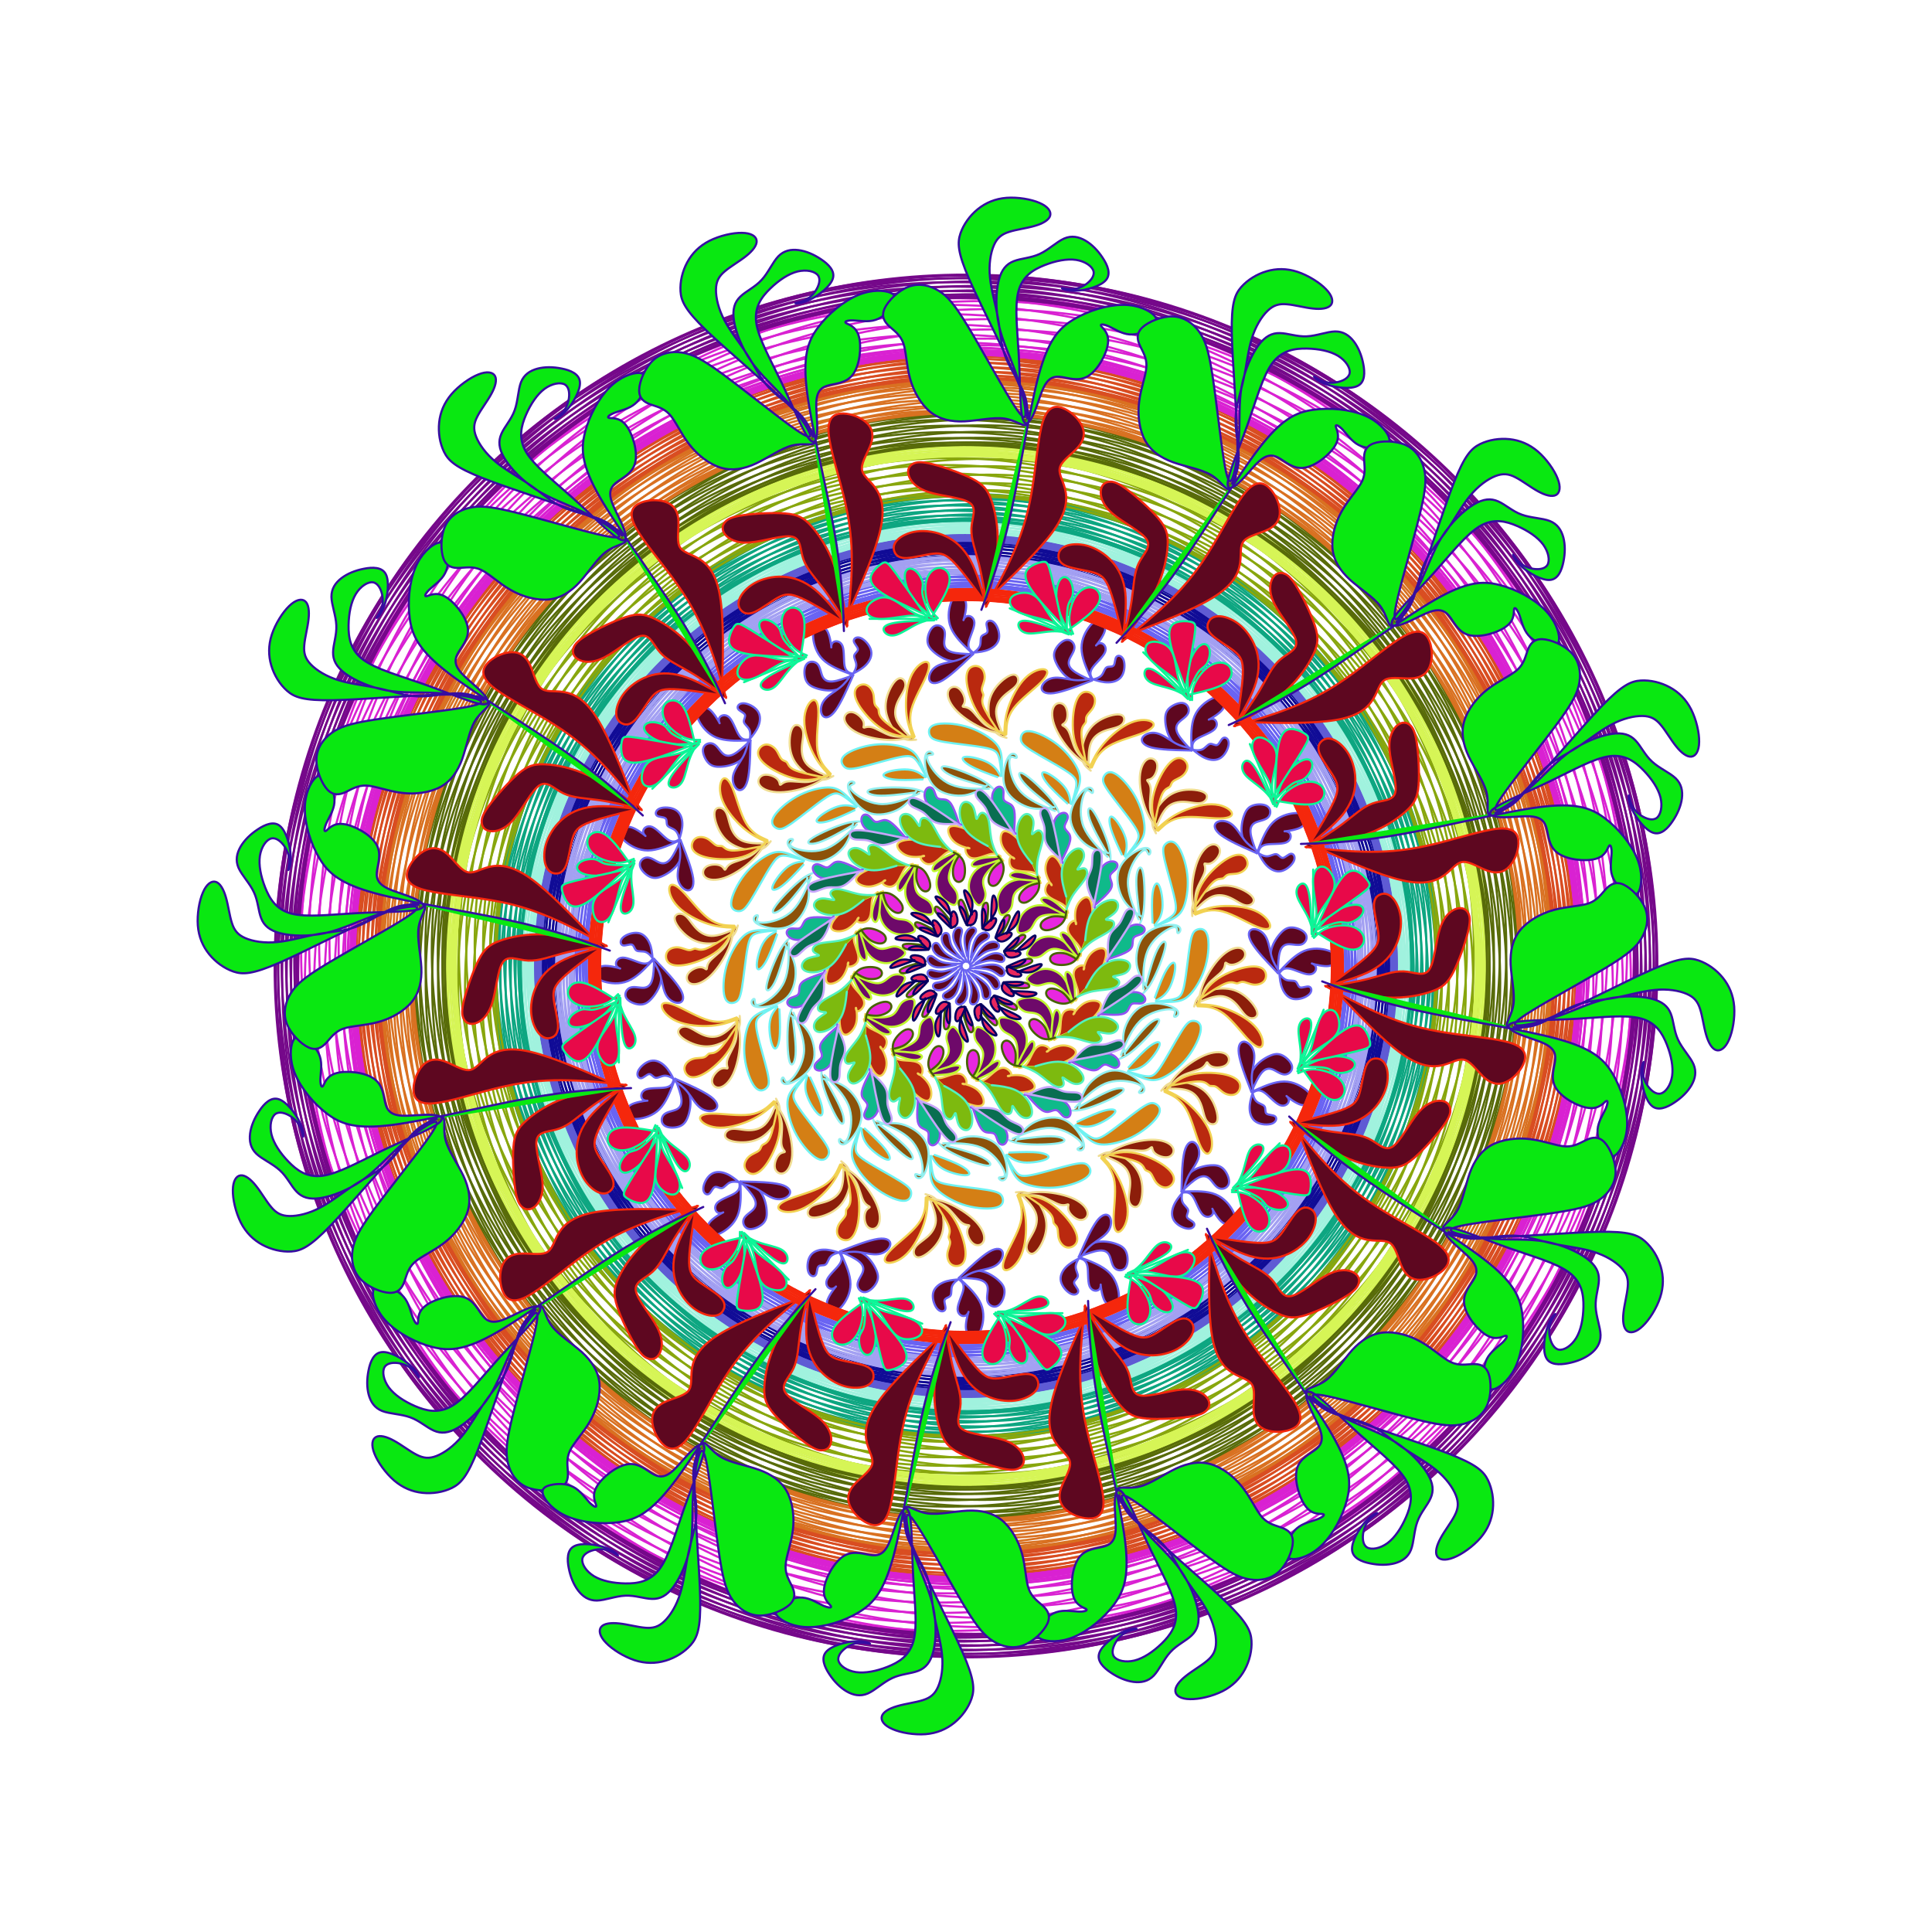
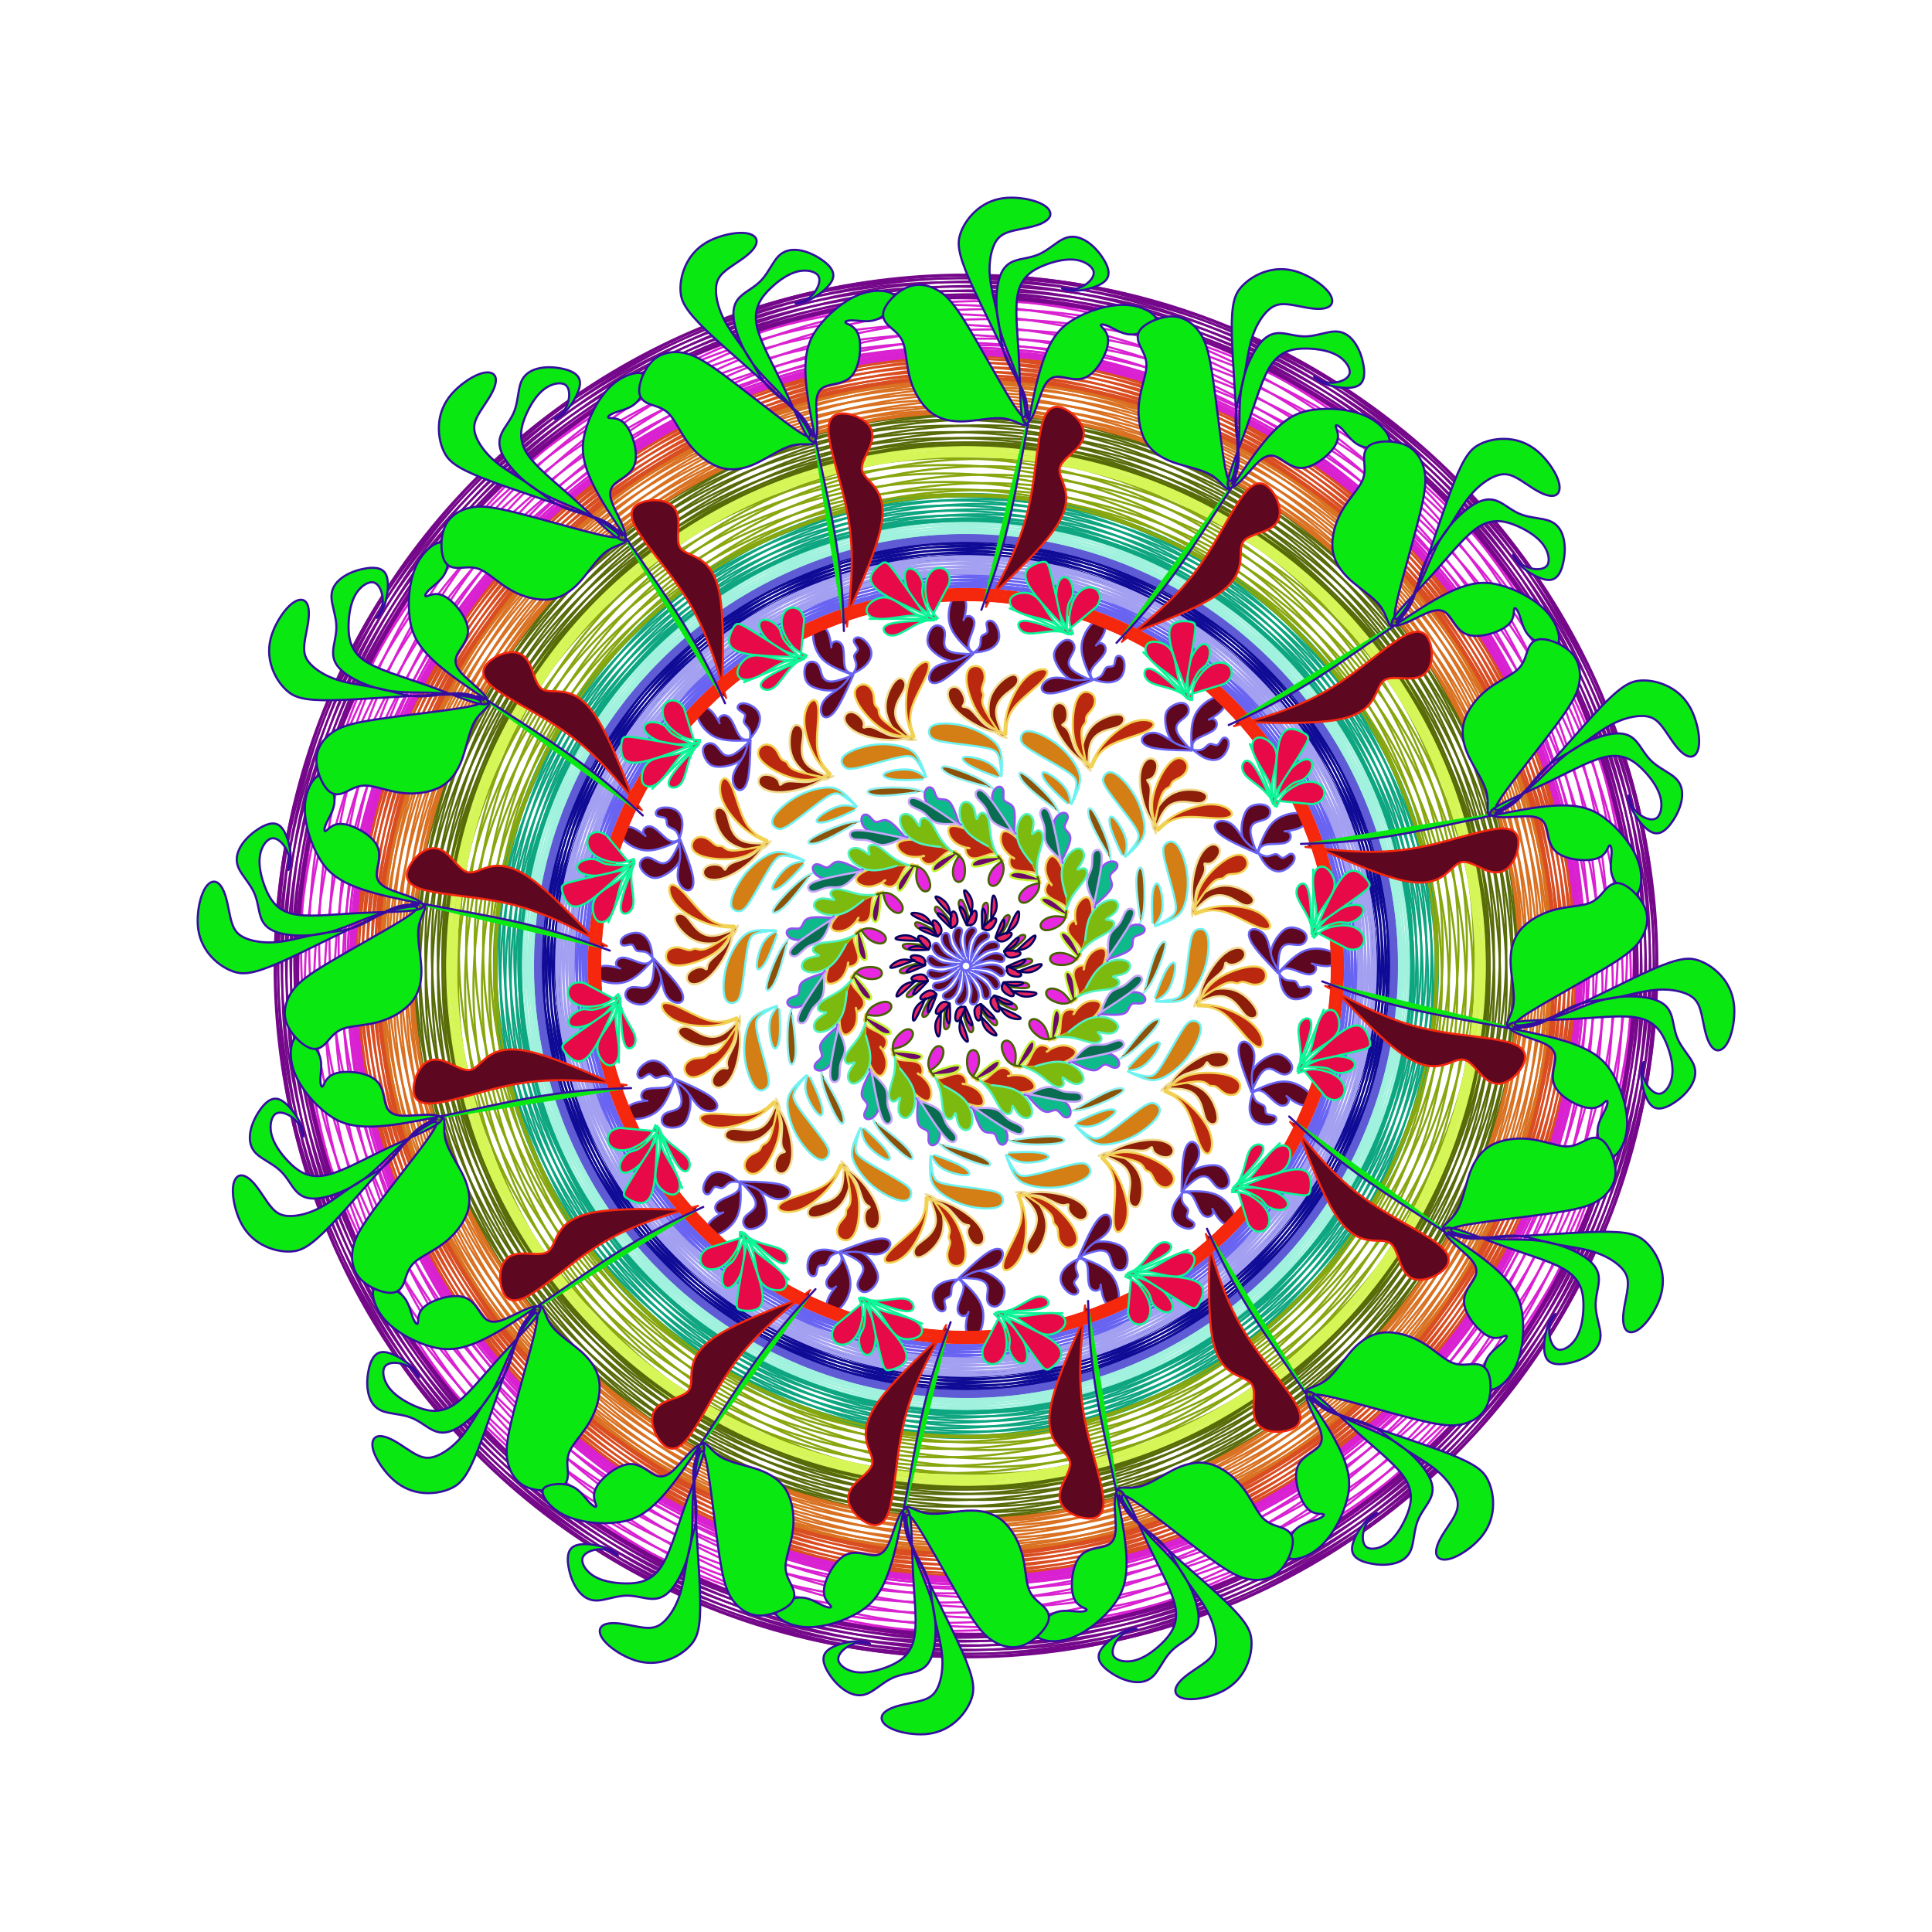
<svg xmlns="http://www.w3.org/2000/svg" xmlns:xlink="http://www.w3.org/1999/xlink" width="508" class="boundless" height="508" viewBox="-656 -656 1820 1820">
  <style>symbol{overflow: visible;}</style>
  <defs>
    <symbol id="fig1">
      <path d="M32.5,-179L31.2,-181.3C29.8,-183.7,27.2,-188.3,20.5,-191.8C13.8,-195.3,3.2,-197.7,-1,-197C-5.2,-196.3,-2.8,-192.7,3.3,-189C9.5,-185.3,19.5,-181.7,24.5,-179.8L29.5,-178" fill="#d47f15" stroke="#6ff2f2" stroke-width="2" stroke-linecap="round" />
    </symbol>
    <symbol id="fig2">
      <path d="M33.5,-179L33.7,-182.5C33.8,-186,34.2,-193,33.3,-198.5C32.5,-204,30.5,-208,25,-212.7C19.5,-217.3,10.5,-222.7,-0.2,-225.7C-10.8,-228.7,-23.2,-229.3,-29.3,-227.3C-35.5,-225.3,-35.5,-220.7,-34.2,-217.5C-32.8,-214.3,-30.2,-212.7,-20.2,-211C-10.2,-209.3,7.2,-207.7,17,-205.8C26.8,-204,29.2,-202,30.7,-197.5C32.2,-193,32.8,-186,33.2,-182.5L33.5,-179" fill="#d47f15" stroke="#6ff2f2" stroke-width="2" stroke-linecap="round" />
    </symbol>
    <symbol id="fig3">
      <path d="M25.5,-167L24,-168.5C22.5,-170,19.5,-173,10.7,-177.3C1.8,-181.7,-12.8,-187.3,-19.2,-188C-25.5,-188.7,-23.5,-184.3,-15.7,-180.3C-7.8,-176.3,5.8,-172.7,12.7,-170.8L19.5,-169" fill="#8c520a" stroke="#92f0f0" stroke-width="2" stroke-linecap="round" />
    </symbol>
    <symbol id="fig4">
-       <path d="M21.5,-167L15,-167C8.5,-167,-4.5,-167,-14.2,-171C-23.8,-175,-30.2,-183,-33.5,-188.5C-36.8,-194,-37.2,-197,-36,-198.2C-34.8,-199.3,-32.2,-198.7,-31.3,-199.2C-30.5,-199.7,-31.5,-201.3,-33.2,-201.8C-34.8,-202.3,-37.2,-201.7,-38.2,-198.2C-39.2,-194.7,-38.8,-188.3,-37,-182C-35.2,-175.7,-31.8,-169.3,-25.3,-165.3C-18.8,-161.3,-9.2,-159.7,-1.2,-160.8C6.8,-162,13.2,-166,16.3,-168L19.5,-170" fill="#8c520a" stroke="#92f0f0" stroke-width="2" stroke-linecap="round" />
-     </symbol>
+       </symbol>
    <symbol id="fig5">
      <path d="M117.5,-184L115.7,-185.5C113.8,-187,110.2,-190,109.2,-196C108.2,-202,109.8,-211,113.2,-217.8C116.5,-224.7,121.5,-229.3,128,-232.7C134.5,-236,142.5,-238,146.3,-236.5C150.2,-235,149.8,-230,146.5,-227.2C143.2,-224.3,136.8,-223.7,131.2,-221.7C125.5,-219.7,120.5,-216.3,118,-210.7C115.5,-205,115.5,-197,115.5,-193L115.5,-189" fill="#8c1e0a" stroke="#f0dd92" stroke-width="2" stroke-linecap="round" />
    </symbol>
    <symbol id="fig6">
      <path d="M115.5,-189L112.7,-190.8C109.8,-192.7,104.2,-196.3,98.2,-203C92.2,-209.7,85.8,-219.3,83,-227.5C80.2,-235.7,80.8,-242.3,83.5,-245.5C86.2,-248.7,90.8,-248.3,93.3,-245C95.8,-241.7,96.2,-235.3,94.8,-231.8C93.5,-228.3,90.5,-227.7,90.7,-227C90.8,-226.3,94.2,-225.7,96.5,-221.5C98.8,-217.3,100.2,-209.7,103.3,-203.8C106.5,-198,111.5,-194,114,-192L116.5,-190" fill="#8c1e0a" stroke="#f0dd92" stroke-width="2" stroke-linecap="round" />
    </symbol>
    <symbol id="fig7">
      <path d="M116.5,-187L118.2,-190.7C119.8,-194.3,123.2,-201.7,129.8,-209.5C136.5,-217.3,146.5,-225.7,155.5,-229.3C164.5,-233,172.5,-232,175.5,-229.7C178.5,-227.3,176.5,-223.7,167.8,-220C159.2,-216.3,143.8,-212.7,134.5,-207.2C125.2,-201.7,121.8,-194.3,120.2,-190.7L118.5,-187" fill="#ba290f" stroke="#f2d252" stroke-width="2" stroke-linecap="round" />
    </symbol>
    <symbol id="fig8">
      <path d="M117.5,-187L114.5,-190.5C111.5,-194,105.5,-201,102.7,-210.8C99.8,-220.7,100.2,-233.3,101.8,-242.2C103.5,-251,106.5,-256,110.2,-257.7C113.8,-259.3,118.2,-257.7,120.2,-254.7C122.2,-251.7,121.8,-247.3,120,-243.8C118.2,-240.3,114.8,-237.7,113.7,-235.3C112.5,-233,113.5,-231,112.7,-229.3C111.8,-227.7,109.2,-226.3,108.8,-220.5C108.5,-214.7,110.5,-204.3,111.5,-199.2L112.5,-194" fill="#ba290f" stroke="#f2d252" stroke-width="2" stroke-linecap="round" />
    </symbol>
    <symbol id="fig9">
      <path d="M-5.5,-105L-11.3,-107.5C-17.2,-110,-28.8,-115,-38.2,-117.3C-47.5,-119.7,-54.5,-119.3,-59,-118.2C-63.5,-117,-65.5,-115,-64.5,-112C-63.5,-109,-59.5,-105,-54,-103.5C-48.5,-102,-41.5,-103,-39.8,-103.5C-38.2,-104,-41.8,-104,-42.5,-102.5C-43.2,-101,-40.8,-98,-38.2,-96.7C-35.5,-95.3,-32.5,-95.7,-29,-98C-25.5,-100.3,-21.5,-104.7,-18.2,-106.7C-14.8,-108.7,-12.2,-108.3,-10.8,-108.2L-9.5,-108" fill="#ba290f" stroke="#f2d252" stroke-width="2" stroke-linecap="round" />
    </symbol>
    <symbol id="fig10">
      <path d="M20.5,-113L17.2,-114.8C13.8,-116.7,7.2,-120.3,2.5,-125C-2.2,-129.7,-4.8,-135.3,-5.7,-140.8C-6.5,-146.3,-5.5,-151.7,-2.8,-153.7C-0.2,-155.7,4.2,-154.3,6.5,-150.3C8.8,-146.3,9.2,-139.7,9.8,-138.7C10.5,-137.7,11.5,-142.3,13.7,-143.8C15.8,-145.3,19.2,-143.7,20.8,-139C22.5,-134.3,22.5,-126.7,23.7,-120.3C24.8,-114,27.2,-109,28.3,-106.5L29.5,-104" fill="#7dba0f" stroke="#52f2be" stroke-width="2" stroke-linecap="round" />
    </symbol>
    <symbol id="fig11">
      <path d="M-4.5,-133L-10.7,-136C-16.8,-139,-29.2,-145,-34.8,-151.2C-40.5,-157.3,-39.5,-163.7,-37.5,-166.5C-35.5,-169.3,-32.5,-168.7,-30.8,-166.3C-29.2,-164,-28.8,-160,-27,-158.3C-25.2,-156.7,-21.8,-157.3,-19.2,-156.7C-16.5,-156,-14.5,-154,-12.5,-150C-10.5,-146,-8.5,-140,-7.5,-137L-6.5,-134" fill="#0fba8a" stroke="#9152f2" stroke-width="2" stroke-linecap="round" />
    </symbol>
    <symbol id="fig12">
      <path d="M-5.5,-132L-12,-136.5C-18.5,-141,-31.5,-150,-39.7,-154.5C-47.8,-159,-51.2,-159,-52.8,-157.5C-54.5,-156,-54.5,-153,-51.8,-150.8C-49.2,-148.7,-43.8,-147.3,-40,-144.5C-36.2,-141.7,-33.8,-137.3,-28.8,-135.3C-23.8,-133.3,-16.2,-133.7,-12.3,-133.8L-8.5,-134" fill="#096e51" stroke="#c6a5fa" stroke-width="2" stroke-linecap="round" />
    </symbol>
    <symbol id="fig13">
-       <path d="M-7.5,-106L-11,-103.3C-14.5,-100.7,-21.5,-95.3,-25,-89C-28.5,-82.7,-28.5,-75.3,-26,-69.8C-23.5,-64.3,-18.5,-60.7,-15.2,-58.8C-11.8,-57,-10.2,-57,-9,-59.3C-7.8,-61.7,-7.2,-66.3,-9.2,-70.2C-11.2,-74,-15.8,-77,-16.2,-82.7C-16.5,-88.3,-12.5,-96.7,-10.5,-100.8L-8.5,-105" fill="#6e096a" stroke="#c0f72f" stroke-width="2" stroke-linecap="round" />
-     </symbol>
+       </symbol>
    <symbol id="fig14">
      <path d="M-10.5,-107L-14.2,-105.3C-17.8,-103.7,-25.2,-100.3,-28.8,-96.5C-32.5,-92.7,-32.5,-88.3,-28.7,-89.5C-24.8,-90.7,-17.2,-97.3,-13.3,-100.7L-9.5,-104" fill="#6e096a" stroke="#c0f72f" stroke-width="2" stroke-linecap="round" />
    </symbol>
    <symbol id="fig15">
      <path d="M-6.5,-104L-7.7,-102.2C-8.8,-100.3,-11.2,-96.7,-12,-92.3C-12.8,-88,-12.2,-83,-10,-80.7C-7.8,-78.3,-4.2,-78.7,-2.3,-82.5C-0.5,-86.3,-0.5,-93.7,-2.3,-98.3C-4.2,-103,-7.8,-105,-9.7,-106L-11.5,-107" fill="#e827e0" stroke="#476101" stroke-width="2" stroke-linecap="round" />
    </symbol>
    <symbol id="fig16">
      <path d="M-10.5,-37L-13.7,-41.2C-16.8,-45.3,-23.2,-53.7,-26.5,-55.5C-29.8,-57.3,-30.2,-52.7,-27.8,-50C-25.5,-47.3,-20.5,-46.7,-17.2,-45C-13.8,-43.3,-12.2,-40.7,-11.3,-39.3L-10.5,-38" fill="#e827e0" stroke="#476101" stroke-width="2" stroke-linecap="round" />
    </symbol>
    <symbol id="fig17">
      <path d="M-14.5,-36L-14.5,-38.7C-14.5,-41.3,-14.5,-46.7,-13.7,-49.3C-12.8,-52,-11.2,-52,-9.8,-49.8C-8.5,-47.7,-7.5,-43.3,-8.2,-40.7C-8.8,-38,-11.2,-37,-12.3,-36.5L-13.5,-36" fill="#e8275e" stroke="#050161" stroke-width="2" stroke-linecap="round" />
    </symbol>
    <symbol id="fig18">
      <path d="M-13.5,-36L-14.5,-38C-15.5,-40,-17.5,-44,-20.5,-46.7C-23.5,-49.3,-27.5,-50.7,-26.8,-48.8C-26.2,-47,-20.8,-42,-18.2,-39.5L-15.5,-37" fill="#e8275e" stroke="#050161" stroke-width="2" stroke-linecap="round" />
    </symbol>
    <symbol id="fig19">
      <path d="M-13.5,-47L-17.2,-50.8C-20.8,-54.7,-28.2,-62.3,-28.7,-64.7C-29.2,-67,-22.8,-64,-19.3,-60.2C-15.8,-56.3,-15.2,-51.7,-14.8,-49.3L-14.5,-47" fill="#e8275e" stroke="#050161" stroke-width="2" stroke-linecap="round" />
    </symbol>
    <symbol id="fig20">
      <path d="M-2.5,-9L-4.5,-11.8C-6.5,-14.7,-10.5,-20.3,-11.7,-25.2C-12.8,-30,-11.2,-34,-9,-35.5C-6.8,-37,-4.2,-36,-3.8,-33.7C-3.5,-31.3,-5.5,-27.7,-5.2,-22.5C-4.8,-17.3,-2.2,-10.7,-0.8,-7.3L0.5,-4" fill="#5e0720" stroke="#6963f2" stroke-width="2" stroke-linecap="round" />
    </symbol>
    <symbol id="fig21">
      <path d="M211.5,-204L199.5,-204" fill="#5e0720" stroke="#6963f2" stroke-width="2" stroke-linecap="round" />
    </symbol>
    <symbol id="fig22">
      <path d="M201.5,-205L199.7,-206.5C197.8,-208,194.2,-211,191.7,-215.7C189.2,-220.3,187.8,-226.7,187.7,-231.7C187.5,-236.7,188.5,-240.3,192,-243.3C195.5,-246.3,201.5,-248.7,205.3,-247.5C209.2,-246.3,210.8,-241.7,209.3,-238.2C207.8,-234.7,203.2,-232.3,200.5,-229.5C197.8,-226.7,197.2,-223.3,199.5,-218.8C201.8,-214.3,207.2,-208.7,209.8,-205.8L212.5,-203" fill="#5e0720" stroke="#6963f2" stroke-width="2" stroke-linecap="round" />
    </symbol>
    <symbol id="fig23">
      <path d="M212.5,-203L205.2,-203.2C197.8,-203.3,183.2,-203.7,174.8,-205.8C166.5,-208,164.5,-212,166.3,-215.2C168.2,-218.3,173.8,-220.7,179.7,-219.3C185.5,-218,191.5,-213,197,-210C202.5,-207,207.5,-206,210,-205.5L212.5,-205" fill="#5e0720" stroke="#6963f2" stroke-width="2" stroke-linecap="round" />
    </symbol>
    <symbol id="fig24">
      <path d="M212.5,-205L212.3,-210.5C212.2,-216,211.8,-227,215.2,-235.2C218.5,-243.3,225.5,-248.7,230.5,-251.3C235.5,-254,238.5,-254,240.8,-252C243.2,-250,244.8,-246,241.8,-241.8C238.8,-237.7,231.2,-233.3,229.2,-232.3C227.2,-231.3,230.8,-233.7,233.5,-232.5C236.2,-231.3,237.8,-226.7,234.2,-223C230.5,-219.3,221.5,-216.7,217.2,-213.7C212.8,-210.7,213.2,-207.3,213.3,-205.7L213.5,-204" fill="#5e0720" stroke="#6963f2" stroke-width="2" stroke-linecap="round" />
    </symbol>
    <symbol id="fig25">
      <path d="M213.5,-204L215.5,-202.3C217.5,-200.7,221.5,-197.3,226.2,-195.5C230.8,-193.7,236.2,-193.3,240.3,-196.3C244.5,-199.3,247.5,-205.7,247.5,-209.8C247.5,-214,244.5,-216,242.3,-214.8C240.2,-213.7,238.8,-209.3,236.8,-208.3C234.8,-207.3,232.2,-209.7,229.8,-209.2C227.5,-208.7,225.5,-205.3,222.5,-204C219.5,-202.7,215.5,-203.3,213.5,-203.7L211.5,-204" fill="#5e0720" stroke="#6963f2" stroke-width="2" stroke-linecap="round" />
    </symbol>
    <symbol id="fig26">
      <circle cx="6.5" cy="-5" r="365.3" fill="none" stroke="#6963f2" stroke-width="2" />
    </symbol>
    <symbol id="fig27">
      <circle cx="2.5" cy="-8" r="392.5" fill="none" stroke="#100b96" stroke-width="2" />
    </symbol>
    <symbol id="fig28">
      <circle cx="0.5" cy="-3" r="403.6" fill="none" stroke="#5f5bd4" stroke-width="2" />
    </symbol>
    <symbol id="fig29">
      <circle cx="6.5" cy="-5" r="377.9" fill="none" stroke="#a3a0f2" stroke-width="2" />
    </symbol>
    <symbol id="fig30">
      <circle cx="6.5" cy="-2" r="414.7" fill="none" stroke="#a0f2de" stroke-width="2" />
    </symbol>
    <symbol id="fig31">
      <circle cx="6.5" cy="-11" r="432" fill="none" stroke="#0da681" stroke-width="2" />
    </symbol>
    <symbol id="fig32">
      <circle cx="8.5" cy="-19" r="463.4" fill="none" stroke="#88a60d" stroke-width="2" />
    </symbol>
    <symbol id="fig33">
      <circle cx="-0.5" cy="-6" r="486.4" fill="none" stroke="#d6f556" stroke-width="2" />
    </symbol>
    <symbol id="fig34">
      <circle cx="8.5" cy="-13" r="506.1" fill="none" stroke="#586b09" stroke-width="2" />
    </symbol>
    <symbol id="fig35" />
    <symbol id="fig36">
      <circle cx="8.5" cy="-13" r="536.5" fill="none" stroke="#d97121" stroke-width="2" />
    </symbol>
    <symbol id="fig37">
      <circle cx="4.5" cy="-10" r="564.4" fill="none" stroke="#d94d21" stroke-width="2" />
    </symbol>
    <symbol id="fig38">
      <circle cx="0.5" cy="-2" r="577.9" fill="none" stroke="#d921d2" stroke-width="2" />
    </symbol>
    <symbol id="fig39">
      <circle cx="-2.5" cy="-25" r="606.9" fill="none" stroke="#d921d2" stroke-width="2" />
    </symbol>
    <symbol id="fig40">
      <circle cx="7.5" cy="-8" r="640.3" fill="none" stroke="#75088a" stroke-width="2" />
    </symbol>
    <symbol id="fig41">
      <circle cx="-1.5" cy="-5" r="349.9" fill="none" stroke="#f5270c" stroke-width="2" />
    </symbol>
    <symbol id="fig42">
-       <path d="M253.5,-227L257.5,-234C261.5,-241,269.5,-255,273.2,-267.3C276.8,-279.7,276.2,-290.3,272.8,-299.7C269.5,-309,263.5,-317,256.8,-322.2C250.2,-327.3,242.8,-329.7,237.7,-329.5C232.5,-329.3,229.5,-326.7,228.2,-323.3C226.8,-320,227.2,-316,232.2,-311.3C237.2,-306.7,246.8,-301.3,252.8,-296.5C258.8,-291.7,261.2,-287.3,260.8,-275.8C260.5,-264.3,257.5,-245.7,256,-236.3L254.5,-227" fill="#5e0720" stroke="#f5270c" stroke-width="2" stroke-linecap="round" />
-     </symbol>
+       </symbol>
    <symbol id="fig43">
-       <path d="M254.5,-227L263,-232.2C271.5,-237.3,288.5,-247.7,301.3,-259.3C314.2,-271,322.8,-284,327.3,-293.7C331.8,-303.3,332.2,-309.7,328.7,-320.5C325.2,-331.3,317.8,-346.7,312.3,-356C306.8,-365.3,303.2,-368.7,299.3,-369.8C295.5,-371,291.5,-370,288.8,-365.3C286.2,-360.7,284.8,-352.3,290.7,-340.8C296.5,-329.3,309.5,-314.7,311,-306C312.5,-297.3,302.5,-294.7,295.2,-288C287.8,-281.3,283.2,-270.7,276.7,-259.7C270.2,-248.7,261.8,-237.3,257.7,-231.7L253.5,-226" fill="#5e0720" stroke="#f5270c" stroke-width="2" stroke-linecap="round" />
-     </symbol>
+       </symbol>
    <symbol id="fig44">
      <path d="M252.5,-226L261.2,-228.5C269.8,-231,287.2,-236,304.5,-242.7C321.8,-249.3,339.2,-257.7,358.8,-271.5C378.5,-285.3,400.5,-304.7,414.3,-311.7C428.2,-318.7,433.8,-313.3,436.7,-305.8C439.5,-298.3,439.5,-288.7,436.8,-282C434.2,-275.3,428.8,-271.7,420.7,-271C412.5,-270.3,401.5,-272.7,395.5,-270C389.5,-267.3,388.5,-259.7,383.7,-251.7C378.8,-243.7,370.2,-235.3,348.2,-231.7C326.2,-228,290.8,-229,273.2,-229.5L255.5,-230" fill="#5e0720" stroke="#f5270c" stroke-width="2" stroke-linecap="round" />
    </symbol>
    <symbol id="fig45">
      <path d="M252.5,210L257.8,209.5C263.2,209,273.8,208,283,210C292.2,212,299.8,217,302.3,221.2C304.8,225.3,302.2,228.7,297.8,229.5C293.5,230.3,287.5,228.7,284.3,226.5C281.2,224.3,280.8,221.7,276.7,218.7C272.5,215.7,264.5,212.3,260.5,210.7L256.5,209" fill="#e80949" stroke="#0cf597" stroke-width="2" stroke-linecap="round" />
    </symbol>
    <symbol id="fig46">
      <path d="M253.5,209L295.5,167" fill="#e80949" stroke="#0cf597" stroke-width="2" stroke-linecap="round" />
    </symbol>
    <symbol id="fig47">
      <path d="M251.5,209L257,203.2C262.5,197.3,273.5,185.7,277.8,178.5C282.2,171.3,279.8,168.7,276.7,168.2C273.5,167.7,269.5,169.3,266.8,174.5C264.2,179.7,262.8,188.3,260.3,195.3C257.8,202.3,254.2,207.7,252.3,210.3L250.5,213" fill="#e80949" stroke="#0cf597" stroke-width="2" stroke-linecap="round" />
    </symbol>
    <symbol id="fig48">
      <path d="M252.5,211L254.8,209C257.2,207,261.8,203,269.2,200.7C276.5,198.3,286.5,197.7,293,195.3C299.5,193,302.5,189,304.2,184.3C305.8,179.7,306.2,174.3,303.7,171.3C301.2,168.3,295.8,167.7,289.7,172.8C283.5,178,276.5,189,271.5,195C266.5,201,263.5,202,262,202.5L260.5,203" fill="#e80949" stroke="#0cf597" stroke-width="2" stroke-linecap="round" />
    </symbol>
    <symbol id="fig49">
-       <path d="M251.5,213L253.7,213C255.8,213,260.2,213,265.5,215.3C270.8,217.7,277.2,222.3,281,227.2C284.8,232,286.2,237,285.7,241.2C285.2,245.3,282.8,248.7,279,249.8C275.2,251,269.8,250,265.7,243C261.5,236,258.5,223,257,216.5L255.5,210" fill="#e80949" stroke="#0cf597" stroke-width="2" stroke-linecap="round" />
+       <path d="M251.5,213L253.7,213C255.8,213,260.2,213,265.5,215.3C270.8,217.7,277.2,222.3,281,227.2C284.8,232,286.2,237,285.7,241.2C285.2,245.3,282.8,248.7,279,249.8C275.2,251,269.8,250,265.7,243L255.5,210" fill="#e80949" stroke="#0cf597" stroke-width="2" stroke-linecap="round" />
    </symbol>
    <symbol id="fig50">
      <path d="M250.5,211L259.2,207.7C267.8,204.3,285.2,197.7,296.8,194.3C308.5,191,314.5,191,318.3,192.5C322.2,194,323.8,197,324.5,201.2C325.2,205.3,324.8,210.7,323.7,213.5C322.5,216.3,320.5,216.7,309.3,215C298.2,213.3,277.8,209.7,267.7,207.8L257.5,206" fill="#e80949" stroke="#0cf597" stroke-width="2" stroke-linecap="round" />
    </symbol>
    <symbol id="fig51">
      <path d="M-247.5,227L-260.2,232.8C-272.8,238.7,-298.2,250.3,-333,272.7C-367.8,295,-412.2,328,-441.8,345C-471.5,362,-486.5,363,-502.3,359C-518.2,355,-534.8,346,-545,335.8C-555.2,325.7,-558.8,314.3,-558.7,308.2C-558.5,302,-554.5,301,-548.5,302C-542.5,303,-534.5,306,-529.7,311.7C-524.8,317.3,-523.2,325.7,-521.2,331C-519.2,336.3,-516.8,338.7,-516.3,336.2C-515.8,333.7,-517.2,326.3,-509.3,320.2C-501.5,314,-484.5,309,-474,311.7C-463.5,314.3,-459.5,324.7,-454.8,330.2C-450.2,335.7,-444.8,336.3,-437.2,333.7C-429.5,331,-419.5,325,-411.5,322.2C-403.5,319.3,-397.5,319.7,-403.2,328.3C-408.8,337,-426.2,354,-441.8,371.5C-457.5,389,-471.5,407,-484.3,414.5C-497.2,422,-508.8,419,-519.2,414.5C-529.5,410,-538.5,404,-543.7,397C-548.8,390,-550.2,382,-547.7,377.8C-545.2,373.7,-538.8,373.3,-533.5,374.3C-528.2,375.3,-523.8,377.7,-520.7,380.8C-517.5,384,-515.5,388,-515.3,387.5C-515.2,387,-516.8,382,-523.7,376C-530.5,370,-542.5,363,-550.2,363.7C-557.8,364.3,-561.2,372.7,-562.8,380.8C-564.5,389,-564.5,397,-562.7,403.8C-560.8,410.7,-557.2,416.3,-550,419.2C-542.8,422,-532.2,422,-523.5,425.2C-514.8,428.3,-508.2,434.7,-501.3,437.7C-494.5,440.7,-487.5,440.3,-478.2,434.7C-468.8,429,-457.2,418,-448.8,405C-440.5,392,-435.5,377,-428.5,362.3C-421.5,347.7,-412.5,333.3,-407.7,328.5C-402.8,323.7,-402.2,328.3,-407,348.3C-411.8,368.3,-422.2,403.7,-427.7,426.3C-433.2,449,-433.8,459,-431.5,468.3C-429.2,477.7,-423.8,486.3,-414.3,490.7C-404.8,495,-391.2,495,-383.7,492.2C-376.2,489.3,-374.8,483.7,-375,477.5C-375.2,471.3,-376.8,464.7,-373.2,456.8C-369.5,449,-360.5,440,-354.2,428.8C-347.8,417.7,-344.2,404.3,-345.3,393C-346.5,381.7,-352.5,372.3,-361.8,363.8C-371.2,355.3,-383.8,347.7,-390.3,339C-396.8,330.3,-397.2,320.7,-401.2,320C-405.2,319.3,-412.8,327.7,-423.8,355C-434.8,382.3,-449.2,428.7,-459.5,455C-469.8,481.3,-476.2,487.7,-484.3,491.7C-492.5,495.7,-502.5,497.3,-512,496.3C-521.5,495.3,-530.5,491.7,-538.7,484.7C-546.8,477.7,-554.2,467.3,-557.3,459.3C-560.5,451.3,-559.5,445.7,-555.8,443.7C-552.2,441.7,-545.8,443.3,-538.8,447.2C-531.8,451,-524.2,457,-517.7,460.3C-511.2,463.7,-505.8,464.3,-498.7,461.5C-491.5,458.7,-482.5,452.3,-474.7,442.8C-466.8,433.3,-460.2,420.7,-452.8,410.2C-445.5,399.7,-437.5,391.3,-432.3,380C-427.2,368.7,-424.8,354.3,-420.8,344.5C-416.8,334.7,-411.2,329.3,-408.3,326.7L-405.5,324" fill="#09e811" stroke="#360da1" stroke-width="2" stroke-linecap="round" />
    </symbol>
  </defs>
  <g transform="translate(254, 254)">
    <g id="layer1">
      <use xlink:href="#fig1" transform="rotate(0)" />
      <use xlink:href="#fig1" transform="rotate(22.5)" />
      <use xlink:href="#fig1" transform="rotate(45)" />
      <use xlink:href="#fig1" transform="rotate(67.5)" />
      <use xlink:href="#fig1" transform="rotate(90)" />
      <use xlink:href="#fig1" transform="rotate(112.5)" />
      <use xlink:href="#fig1" transform="rotate(135)" />
      <use xlink:href="#fig1" transform="rotate(157.5)" />
      <use xlink:href="#fig1" transform="rotate(180)" />
      <use xlink:href="#fig1" transform="rotate(202.5)" />
      <use xlink:href="#fig1" transform="rotate(225)" />
      <use xlink:href="#fig1" transform="rotate(247.5)" />
      <use xlink:href="#fig1" transform="rotate(270)" />
      <use xlink:href="#fig1" transform="rotate(292.5)" />
      <use xlink:href="#fig1" transform="rotate(315)" />
      <use xlink:href="#fig1" transform="rotate(337.5)" />
    </g>
    <g id="layer2">
      <use xlink:href="#fig2" transform="rotate(0)" />
      <use xlink:href="#fig2" transform="rotate(22.5)" />
      <use xlink:href="#fig2" transform="rotate(45)" />
      <use xlink:href="#fig2" transform="rotate(67.5)" />
      <use xlink:href="#fig2" transform="rotate(90)" />
      <use xlink:href="#fig2" transform="rotate(112.5)" />
      <use xlink:href="#fig2" transform="rotate(135)" />
      <use xlink:href="#fig2" transform="rotate(157.5)" />
      <use xlink:href="#fig2" transform="rotate(180)" />
      <use xlink:href="#fig2" transform="rotate(202.5)" />
      <use xlink:href="#fig2" transform="rotate(225)" />
      <use xlink:href="#fig2" transform="rotate(247.5)" />
      <use xlink:href="#fig2" transform="rotate(270)" />
      <use xlink:href="#fig2" transform="rotate(292.5)" />
      <use xlink:href="#fig2" transform="rotate(315)" />
      <use xlink:href="#fig2" transform="rotate(337.5)" />
    </g>
    <g id="layer3">
      <use xlink:href="#fig3" transform="rotate(0)" />
      <use xlink:href="#fig3" transform="rotate(22.5)" />
      <use xlink:href="#fig3" transform="rotate(45)" />
      <use xlink:href="#fig3" transform="rotate(67.5)" />
      <use xlink:href="#fig3" transform="rotate(90)" />
      <use xlink:href="#fig3" transform="rotate(112.5)" />
      <use xlink:href="#fig3" transform="rotate(135)" />
      <use xlink:href="#fig3" transform="rotate(157.5)" />
      <use xlink:href="#fig3" transform="rotate(180)" />
      <use xlink:href="#fig3" transform="rotate(202.5)" />
      <use xlink:href="#fig3" transform="rotate(225)" />
      <use xlink:href="#fig3" transform="rotate(247.5)" />
      <use xlink:href="#fig3" transform="rotate(270)" />
      <use xlink:href="#fig3" transform="rotate(292.5)" />
      <use xlink:href="#fig3" transform="rotate(315)" />
      <use xlink:href="#fig3" transform="rotate(337.5)" />
    </g>
    <g id="layer4">
      <use xlink:href="#fig4" transform="rotate(0)" />
      <use xlink:href="#fig4" transform="rotate(22.5)" />
      <use xlink:href="#fig4" transform="rotate(45)" />
      <use xlink:href="#fig4" transform="rotate(67.5)" />
      <use xlink:href="#fig4" transform="rotate(90)" />
      <use xlink:href="#fig4" transform="rotate(112.5)" />
      <use xlink:href="#fig4" transform="rotate(135)" />
      <use xlink:href="#fig4" transform="rotate(157.5)" />
      <use xlink:href="#fig4" transform="rotate(180)" />
      <use xlink:href="#fig4" transform="rotate(202.5)" />
      <use xlink:href="#fig4" transform="rotate(225)" />
      <use xlink:href="#fig4" transform="rotate(247.5)" />
      <use xlink:href="#fig4" transform="rotate(270)" />
      <use xlink:href="#fig4" transform="rotate(292.5)" />
      <use xlink:href="#fig4" transform="rotate(315)" />
      <use xlink:href="#fig4" transform="rotate(337.5)" />
    </g>
    <g id="layer5">
      <use xlink:href="#fig5" transform="rotate(0)" />
      <use xlink:href="#fig5" transform="rotate(22.5)" />
      <use xlink:href="#fig5" transform="rotate(45)" />
      <use xlink:href="#fig5" transform="rotate(67.5)" />
      <use xlink:href="#fig5" transform="rotate(90)" />
      <use xlink:href="#fig5" transform="rotate(112.5)" />
      <use xlink:href="#fig5" transform="rotate(135)" />
      <use xlink:href="#fig5" transform="rotate(157.5)" />
      <use xlink:href="#fig5" transform="rotate(180)" />
      <use xlink:href="#fig5" transform="rotate(202.5)" />
      <use xlink:href="#fig5" transform="rotate(225)" />
      <use xlink:href="#fig5" transform="rotate(247.5)" />
      <use xlink:href="#fig5" transform="rotate(270)" />
      <use xlink:href="#fig5" transform="rotate(292.5)" />
      <use xlink:href="#fig5" transform="rotate(315)" />
      <use xlink:href="#fig5" transform="rotate(337.5)" />
    </g>
    <g id="layer6">
      <use xlink:href="#fig6" transform="rotate(0)" />
      <use xlink:href="#fig6" transform="rotate(22.5)" />
      <use xlink:href="#fig6" transform="rotate(45)" />
      <use xlink:href="#fig6" transform="rotate(67.5)" />
      <use xlink:href="#fig6" transform="rotate(90)" />
      <use xlink:href="#fig6" transform="rotate(112.5)" />
      <use xlink:href="#fig6" transform="rotate(135)" />
      <use xlink:href="#fig6" transform="rotate(157.5)" />
      <use xlink:href="#fig6" transform="rotate(180)" />
      <use xlink:href="#fig6" transform="rotate(202.5)" />
      <use xlink:href="#fig6" transform="rotate(225)" />
      <use xlink:href="#fig6" transform="rotate(247.5)" />
      <use xlink:href="#fig6" transform="rotate(270)" />
      <use xlink:href="#fig6" transform="rotate(292.5)" />
      <use xlink:href="#fig6" transform="rotate(315)" />
      <use xlink:href="#fig6" transform="rotate(337.5)" />
    </g>
    <g id="layer7">
      <use xlink:href="#fig7" transform="rotate(0)" />
      <use xlink:href="#fig7" transform="rotate(22.5)" />
      <use xlink:href="#fig7" transform="rotate(45)" />
      <use xlink:href="#fig7" transform="rotate(67.5)" />
      <use xlink:href="#fig7" transform="rotate(90)" />
      <use xlink:href="#fig7" transform="rotate(112.5)" />
      <use xlink:href="#fig7" transform="rotate(135)" />
      <use xlink:href="#fig7" transform="rotate(157.5)" />
      <use xlink:href="#fig7" transform="rotate(180)" />
      <use xlink:href="#fig7" transform="rotate(202.5)" />
      <use xlink:href="#fig7" transform="rotate(225)" />
      <use xlink:href="#fig7" transform="rotate(247.5)" />
      <use xlink:href="#fig7" transform="rotate(270)" />
      <use xlink:href="#fig7" transform="rotate(292.5)" />
      <use xlink:href="#fig7" transform="rotate(315)" />
      <use xlink:href="#fig7" transform="rotate(337.5)" />
    </g>
    <g id="layer8">
      <use xlink:href="#fig8" transform="rotate(0)" />
      <use xlink:href="#fig8" transform="rotate(22.5)" />
      <use xlink:href="#fig8" transform="rotate(45)" />
      <use xlink:href="#fig8" transform="rotate(67.5)" />
      <use xlink:href="#fig8" transform="rotate(90)" />
      <use xlink:href="#fig8" transform="rotate(112.5)" />
      <use xlink:href="#fig8" transform="rotate(135)" />
      <use xlink:href="#fig8" transform="rotate(157.5)" />
      <use xlink:href="#fig8" transform="rotate(180)" />
      <use xlink:href="#fig8" transform="rotate(202.5)" />
      <use xlink:href="#fig8" transform="rotate(225)" />
      <use xlink:href="#fig8" transform="rotate(247.5)" />
      <use xlink:href="#fig8" transform="rotate(270)" />
      <use xlink:href="#fig8" transform="rotate(292.5)" />
      <use xlink:href="#fig8" transform="rotate(315)" />
      <use xlink:href="#fig8" transform="rotate(337.5)" />
    </g>
    <g id="layer9">
      <use xlink:href="#fig9" transform="rotate(0)" />
      <use xlink:href="#fig9" transform="rotate(22.5)" />
      <use xlink:href="#fig9" transform="rotate(45)" />
      <use xlink:href="#fig9" transform="rotate(67.5)" />
      <use xlink:href="#fig9" transform="rotate(90)" />
      <use xlink:href="#fig9" transform="rotate(112.5)" />
      <use xlink:href="#fig9" transform="rotate(135)" />
      <use xlink:href="#fig9" transform="rotate(157.5)" />
      <use xlink:href="#fig9" transform="rotate(180)" />
      <use xlink:href="#fig9" transform="rotate(202.5)" />
      <use xlink:href="#fig9" transform="rotate(225)" />
      <use xlink:href="#fig9" transform="rotate(247.5)" />
      <use xlink:href="#fig9" transform="rotate(270)" />
      <use xlink:href="#fig9" transform="rotate(292.5)" />
      <use xlink:href="#fig9" transform="rotate(315)" />
      <use xlink:href="#fig9" transform="rotate(337.5)" />
    </g>
    <g id="layer10">
      <use xlink:href="#fig10" transform="rotate(0)" />
      <use xlink:href="#fig10" transform="rotate(22.5)" />
      <use xlink:href="#fig10" transform="rotate(45)" />
      <use xlink:href="#fig10" transform="rotate(67.5)" />
      <use xlink:href="#fig10" transform="rotate(90)" />
      <use xlink:href="#fig10" transform="rotate(112.5)" />
      <use xlink:href="#fig10" transform="rotate(135)" />
      <use xlink:href="#fig10" transform="rotate(157.5)" />
      <use xlink:href="#fig10" transform="rotate(180)" />
      <use xlink:href="#fig10" transform="rotate(202.5)" />
      <use xlink:href="#fig10" transform="rotate(225)" />
      <use xlink:href="#fig10" transform="rotate(247.5)" />
      <use xlink:href="#fig10" transform="rotate(270)" />
      <use xlink:href="#fig10" transform="rotate(292.5)" />
      <use xlink:href="#fig10" transform="rotate(315)" />
      <use xlink:href="#fig10" transform="rotate(337.5)" />
    </g>
    <g id="layer11">
      <use xlink:href="#fig11" transform="rotate(0)" />
      <use xlink:href="#fig11" transform="rotate(22.5)" />
      <use xlink:href="#fig11" transform="rotate(45)" />
      <use xlink:href="#fig11" transform="rotate(67.5)" />
      <use xlink:href="#fig11" transform="rotate(90)" />
      <use xlink:href="#fig11" transform="rotate(112.5)" />
      <use xlink:href="#fig11" transform="rotate(135)" />
      <use xlink:href="#fig11" transform="rotate(157.5)" />
      <use xlink:href="#fig11" transform="rotate(180)" />
      <use xlink:href="#fig11" transform="rotate(202.5)" />
      <use xlink:href="#fig11" transform="rotate(225)" />
      <use xlink:href="#fig11" transform="rotate(247.5)" />
      <use xlink:href="#fig11" transform="rotate(270)" />
      <use xlink:href="#fig11" transform="rotate(292.5)" />
      <use xlink:href="#fig11" transform="rotate(315)" />
      <use xlink:href="#fig11" transform="rotate(337.5)" />
    </g>
    <g id="layer12">
      <use xlink:href="#fig12" transform="rotate(0)" />
      <use xlink:href="#fig12" transform="rotate(22.5)" />
      <use xlink:href="#fig12" transform="rotate(45)" />
      <use xlink:href="#fig12" transform="rotate(67.5)" />
      <use xlink:href="#fig12" transform="rotate(90)" />
      <use xlink:href="#fig12" transform="rotate(112.5)" />
      <use xlink:href="#fig12" transform="rotate(135)" />
      <use xlink:href="#fig12" transform="rotate(157.5)" />
      <use xlink:href="#fig12" transform="rotate(180)" />
      <use xlink:href="#fig12" transform="rotate(202.5)" />
      <use xlink:href="#fig12" transform="rotate(225)" />
      <use xlink:href="#fig12" transform="rotate(247.5)" />
      <use xlink:href="#fig12" transform="rotate(270)" />
      <use xlink:href="#fig12" transform="rotate(292.5)" />
      <use xlink:href="#fig12" transform="rotate(315)" />
      <use xlink:href="#fig12" transform="rotate(337.5)" />
    </g>
    <g id="layer13">
      <use xlink:href="#fig13" transform="rotate(0)" />
      <use xlink:href="#fig13" transform="rotate(22.5)" />
      <use xlink:href="#fig13" transform="rotate(45)" />
      <use xlink:href="#fig13" transform="rotate(67.5)" />
      <use xlink:href="#fig13" transform="rotate(90)" />
      <use xlink:href="#fig13" transform="rotate(112.5)" />
      <use xlink:href="#fig13" transform="rotate(135)" />
      <use xlink:href="#fig13" transform="rotate(157.5)" />
      <use xlink:href="#fig13" transform="rotate(180)" />
      <use xlink:href="#fig13" transform="rotate(202.5)" />
      <use xlink:href="#fig13" transform="rotate(225)" />
      <use xlink:href="#fig13" transform="rotate(247.5)" />
      <use xlink:href="#fig13" transform="rotate(270)" />
      <use xlink:href="#fig13" transform="rotate(292.5)" />
      <use xlink:href="#fig13" transform="rotate(315)" />
      <use xlink:href="#fig13" transform="rotate(337.5)" />
    </g>
    <g id="layer14">
      <use xlink:href="#fig14" transform="rotate(0)" />
      <use xlink:href="#fig14" transform="rotate(22.5)" />
      <use xlink:href="#fig14" transform="rotate(45)" />
      <use xlink:href="#fig14" transform="rotate(67.5)" />
      <use xlink:href="#fig14" transform="rotate(90)" />
      <use xlink:href="#fig14" transform="rotate(112.5)" />
      <use xlink:href="#fig14" transform="rotate(135)" />
      <use xlink:href="#fig14" transform="rotate(157.5)" />
      <use xlink:href="#fig14" transform="rotate(180)" />
      <use xlink:href="#fig14" transform="rotate(202.5)" />
      <use xlink:href="#fig14" transform="rotate(225)" />
      <use xlink:href="#fig14" transform="rotate(247.5)" />
      <use xlink:href="#fig14" transform="rotate(270)" />
      <use xlink:href="#fig14" transform="rotate(292.5)" />
      <use xlink:href="#fig14" transform="rotate(315)" />
      <use xlink:href="#fig14" transform="rotate(337.5)" />
    </g>
    <g id="layer15">
      <use xlink:href="#fig15" transform="rotate(0)" />
      <use xlink:href="#fig15" transform="rotate(22.5)" />
      <use xlink:href="#fig15" transform="rotate(45)" />
      <use xlink:href="#fig15" transform="rotate(67.5)" />
      <use xlink:href="#fig15" transform="rotate(90)" />
      <use xlink:href="#fig15" transform="rotate(112.5)" />
      <use xlink:href="#fig15" transform="rotate(135)" />
      <use xlink:href="#fig15" transform="rotate(157.5)" />
      <use xlink:href="#fig15" transform="rotate(180)" />
      <use xlink:href="#fig15" transform="rotate(202.5)" />
      <use xlink:href="#fig15" transform="rotate(225)" />
      <use xlink:href="#fig15" transform="rotate(247.5)" />
      <use xlink:href="#fig15" transform="rotate(270)" />
      <use xlink:href="#fig15" transform="rotate(292.5)" />
      <use xlink:href="#fig15" transform="rotate(315)" />
      <use xlink:href="#fig15" transform="rotate(337.5)" />
    </g>
    <g id="layer16">
      <use xlink:href="#fig16" transform="rotate(0)" />
      <use xlink:href="#fig16" transform="rotate(22.5)" />
      <use xlink:href="#fig16" transform="rotate(45)" />
      <use xlink:href="#fig16" transform="rotate(67.5)" />
      <use xlink:href="#fig16" transform="rotate(90)" />
      <use xlink:href="#fig16" transform="rotate(112.5)" />
      <use xlink:href="#fig16" transform="rotate(135)" />
      <use xlink:href="#fig16" transform="rotate(157.5)" />
      <use xlink:href="#fig16" transform="rotate(180)" />
      <use xlink:href="#fig16" transform="rotate(202.5)" />
      <use xlink:href="#fig16" transform="rotate(225)" />
      <use xlink:href="#fig16" transform="rotate(247.5)" />
      <use xlink:href="#fig16" transform="rotate(270)" />
      <use xlink:href="#fig16" transform="rotate(292.5)" />
      <use xlink:href="#fig16" transform="rotate(315)" />
      <use xlink:href="#fig16" transform="rotate(337.5)" />
    </g>
    <g id="layer17">
      <use xlink:href="#fig17" transform="rotate(0)" />
      <use xlink:href="#fig17" transform="rotate(22.5)" />
      <use xlink:href="#fig17" transform="rotate(45)" />
      <use xlink:href="#fig17" transform="rotate(67.5)" />
      <use xlink:href="#fig17" transform="rotate(90)" />
      <use xlink:href="#fig17" transform="rotate(112.5)" />
      <use xlink:href="#fig17" transform="rotate(135)" />
      <use xlink:href="#fig17" transform="rotate(157.5)" />
      <use xlink:href="#fig17" transform="rotate(180)" />
      <use xlink:href="#fig17" transform="rotate(202.5)" />
      <use xlink:href="#fig17" transform="rotate(225)" />
      <use xlink:href="#fig17" transform="rotate(247.5)" />
      <use xlink:href="#fig17" transform="rotate(270)" />
      <use xlink:href="#fig17" transform="rotate(292.5)" />
      <use xlink:href="#fig17" transform="rotate(315)" />
      <use xlink:href="#fig17" transform="rotate(337.5)" />
    </g>
    <g id="layer18">
      <use xlink:href="#fig18" transform="rotate(0)" />
      <use xlink:href="#fig18" transform="rotate(22.5)" />
      <use xlink:href="#fig18" transform="rotate(45)" />
      <use xlink:href="#fig18" transform="rotate(67.5)" />
      <use xlink:href="#fig18" transform="rotate(90)" />
      <use xlink:href="#fig18" transform="rotate(112.5)" />
      <use xlink:href="#fig18" transform="rotate(135)" />
      <use xlink:href="#fig18" transform="rotate(157.5)" />
      <use xlink:href="#fig18" transform="rotate(180)" />
      <use xlink:href="#fig18" transform="rotate(202.5)" />
      <use xlink:href="#fig18" transform="rotate(225)" />
      <use xlink:href="#fig18" transform="rotate(247.5)" />
      <use xlink:href="#fig18" transform="rotate(270)" />
      <use xlink:href="#fig18" transform="rotate(292.5)" />
      <use xlink:href="#fig18" transform="rotate(315)" />
      <use xlink:href="#fig18" transform="rotate(337.5)" />
    </g>
    <g id="layer19">
      <use xlink:href="#fig19" transform="rotate(0)" />
      <use xlink:href="#fig19" transform="rotate(22.5)" />
      <use xlink:href="#fig19" transform="rotate(45)" />
      <use xlink:href="#fig19" transform="rotate(67.5)" />
      <use xlink:href="#fig19" transform="rotate(90)" />
      <use xlink:href="#fig19" transform="rotate(112.5)" />
      <use xlink:href="#fig19" transform="rotate(135)" />
      <use xlink:href="#fig19" transform="rotate(157.5)" />
      <use xlink:href="#fig19" transform="rotate(180)" />
      <use xlink:href="#fig19" transform="rotate(202.5)" />
      <use xlink:href="#fig19" transform="rotate(225)" />
      <use xlink:href="#fig19" transform="rotate(247.5)" />
      <use xlink:href="#fig19" transform="rotate(270)" />
      <use xlink:href="#fig19" transform="rotate(292.5)" />
      <use xlink:href="#fig19" transform="rotate(315)" />
      <use xlink:href="#fig19" transform="rotate(337.5)" />
    </g>
    <g id="layer20">
      <use xlink:href="#fig20" transform="rotate(0)" />
      <use xlink:href="#fig20" transform="rotate(22.5)" />
      <use xlink:href="#fig20" transform="rotate(45)" />
      <use xlink:href="#fig20" transform="rotate(67.5)" />
      <use xlink:href="#fig20" transform="rotate(90)" />
      <use xlink:href="#fig20" transform="rotate(112.5)" />
      <use xlink:href="#fig20" transform="rotate(135)" />
      <use xlink:href="#fig20" transform="rotate(157.5)" />
      <use xlink:href="#fig20" transform="rotate(180)" />
      <use xlink:href="#fig20" transform="rotate(202.5)" />
      <use xlink:href="#fig20" transform="rotate(225)" />
      <use xlink:href="#fig20" transform="rotate(247.5)" />
      <use xlink:href="#fig20" transform="rotate(270)" />
      <use xlink:href="#fig20" transform="rotate(292.5)" />
      <use xlink:href="#fig20" transform="rotate(315)" />
      <use xlink:href="#fig20" transform="rotate(337.5)" />
    </g>
    <g id="layer21">
      <use xlink:href="#fig21" transform="rotate(0)" />
      <use xlink:href="#fig21" transform="rotate(22.5)" />
      <use xlink:href="#fig21" transform="rotate(45)" />
      <use xlink:href="#fig21" transform="rotate(67.5)" />
      <use xlink:href="#fig21" transform="rotate(90)" />
      <use xlink:href="#fig21" transform="rotate(112.5)" />
      <use xlink:href="#fig21" transform="rotate(135)" />
      <use xlink:href="#fig21" transform="rotate(157.5)" />
      <use xlink:href="#fig21" transform="rotate(180)" />
      <use xlink:href="#fig21" transform="rotate(202.5)" />
      <use xlink:href="#fig21" transform="rotate(225)" />
      <use xlink:href="#fig21" transform="rotate(247.5)" />
      <use xlink:href="#fig21" transform="rotate(270)" />
      <use xlink:href="#fig21" transform="rotate(292.5)" />
      <use xlink:href="#fig21" transform="rotate(315)" />
      <use xlink:href="#fig21" transform="rotate(337.5)" />
    </g>
    <g id="layer22">
      <use xlink:href="#fig22" transform="rotate(0)" />
      <use xlink:href="#fig22" transform="rotate(22.5)" />
      <use xlink:href="#fig22" transform="rotate(45)" />
      <use xlink:href="#fig22" transform="rotate(67.5)" />
      <use xlink:href="#fig22" transform="rotate(90)" />
      <use xlink:href="#fig22" transform="rotate(112.5)" />
      <use xlink:href="#fig22" transform="rotate(135)" />
      <use xlink:href="#fig22" transform="rotate(157.5)" />
      <use xlink:href="#fig22" transform="rotate(180)" />
      <use xlink:href="#fig22" transform="rotate(202.5)" />
      <use xlink:href="#fig22" transform="rotate(225)" />
      <use xlink:href="#fig22" transform="rotate(247.5)" />
      <use xlink:href="#fig22" transform="rotate(270)" />
      <use xlink:href="#fig22" transform="rotate(292.5)" />
      <use xlink:href="#fig22" transform="rotate(315)" />
      <use xlink:href="#fig22" transform="rotate(337.5)" />
    </g>
    <g id="layer23">
      <use xlink:href="#fig23" transform="rotate(0)" />
      <use xlink:href="#fig23" transform="rotate(22.5)" />
      <use xlink:href="#fig23" transform="rotate(45)" />
      <use xlink:href="#fig23" transform="rotate(67.5)" />
      <use xlink:href="#fig23" transform="rotate(90)" />
      <use xlink:href="#fig23" transform="rotate(112.5)" />
      <use xlink:href="#fig23" transform="rotate(135)" />
      <use xlink:href="#fig23" transform="rotate(157.5)" />
      <use xlink:href="#fig23" transform="rotate(180)" />
      <use xlink:href="#fig23" transform="rotate(202.5)" />
      <use xlink:href="#fig23" transform="rotate(225)" />
      <use xlink:href="#fig23" transform="rotate(247.5)" />
      <use xlink:href="#fig23" transform="rotate(270)" />
      <use xlink:href="#fig23" transform="rotate(292.5)" />
      <use xlink:href="#fig23" transform="rotate(315)" />
      <use xlink:href="#fig23" transform="rotate(337.5)" />
    </g>
    <g id="layer24">
      <use xlink:href="#fig24" transform="rotate(0)" />
      <use xlink:href="#fig24" transform="rotate(22.5)" />
      <use xlink:href="#fig24" transform="rotate(45)" />
      <use xlink:href="#fig24" transform="rotate(67.5)" />
      <use xlink:href="#fig24" transform="rotate(90)" />
      <use xlink:href="#fig24" transform="rotate(112.5)" />
      <use xlink:href="#fig24" transform="rotate(135)" />
      <use xlink:href="#fig24" transform="rotate(157.5)" />
      <use xlink:href="#fig24" transform="rotate(180)" />
      <use xlink:href="#fig24" transform="rotate(202.5)" />
      <use xlink:href="#fig24" transform="rotate(225)" />
      <use xlink:href="#fig24" transform="rotate(247.5)" />
      <use xlink:href="#fig24" transform="rotate(270)" />
      <use xlink:href="#fig24" transform="rotate(292.5)" />
      <use xlink:href="#fig24" transform="rotate(315)" />
      <use xlink:href="#fig24" transform="rotate(337.5)" />
    </g>
    <g id="layer25">
      <use xlink:href="#fig25" transform="rotate(0)" />
      <use xlink:href="#fig25" transform="rotate(22.5)" />
      <use xlink:href="#fig25" transform="rotate(45)" />
      <use xlink:href="#fig25" transform="rotate(67.5)" />
      <use xlink:href="#fig25" transform="rotate(90)" />
      <use xlink:href="#fig25" transform="rotate(112.5)" />
      <use xlink:href="#fig25" transform="rotate(135)" />
      <use xlink:href="#fig25" transform="rotate(157.5)" />
      <use xlink:href="#fig25" transform="rotate(180)" />
      <use xlink:href="#fig25" transform="rotate(202.5)" />
      <use xlink:href="#fig25" transform="rotate(225)" />
      <use xlink:href="#fig25" transform="rotate(247.5)" />
      <use xlink:href="#fig25" transform="rotate(270)" />
      <use xlink:href="#fig25" transform="rotate(292.5)" />
      <use xlink:href="#fig25" transform="rotate(315)" />
      <use xlink:href="#fig25" transform="rotate(337.5)" />
    </g>
    <g id="layer26">
      <use xlink:href="#fig26" transform="rotate(0)" />
      <use xlink:href="#fig26" transform="rotate(22.5)" />
      <use xlink:href="#fig26" transform="rotate(45)" />
      <use xlink:href="#fig26" transform="rotate(67.5)" />
      <use xlink:href="#fig26" transform="rotate(90)" />
      <use xlink:href="#fig26" transform="rotate(112.5)" />
      <use xlink:href="#fig26" transform="rotate(135)" />
      <use xlink:href="#fig26" transform="rotate(157.5)" />
      <use xlink:href="#fig26" transform="rotate(180)" />
      <use xlink:href="#fig26" transform="rotate(202.5)" />
      <use xlink:href="#fig26" transform="rotate(225)" />
      <use xlink:href="#fig26" transform="rotate(247.5)" />
      <use xlink:href="#fig26" transform="rotate(270)" />
      <use xlink:href="#fig26" transform="rotate(292.5)" />
      <use xlink:href="#fig26" transform="rotate(315)" />
      <use xlink:href="#fig26" transform="rotate(337.5)" />
    </g>
    <g id="layer27">
      <use xlink:href="#fig27" transform="rotate(0)" />
      <use xlink:href="#fig27" transform="rotate(22.5)" />
      <use xlink:href="#fig27" transform="rotate(45)" />
      <use xlink:href="#fig27" transform="rotate(67.5)" />
      <use xlink:href="#fig27" transform="rotate(90)" />
      <use xlink:href="#fig27" transform="rotate(112.5)" />
      <use xlink:href="#fig27" transform="rotate(135)" />
      <use xlink:href="#fig27" transform="rotate(157.5)" />
      <use xlink:href="#fig27" transform="rotate(180)" />
      <use xlink:href="#fig27" transform="rotate(202.5)" />
      <use xlink:href="#fig27" transform="rotate(225)" />
      <use xlink:href="#fig27" transform="rotate(247.5)" />
      <use xlink:href="#fig27" transform="rotate(270)" />
      <use xlink:href="#fig27" transform="rotate(292.5)" />
      <use xlink:href="#fig27" transform="rotate(315)" />
      <use xlink:href="#fig27" transform="rotate(337.5)" />
    </g>
    <g id="layer28">
      <use xlink:href="#fig28" transform="rotate(0)" />
      <use xlink:href="#fig28" transform="rotate(22.5)" />
      <use xlink:href="#fig28" transform="rotate(45)" />
      <use xlink:href="#fig28" transform="rotate(67.5)" />
      <use xlink:href="#fig28" transform="rotate(90)" />
      <use xlink:href="#fig28" transform="rotate(112.5)" />
      <use xlink:href="#fig28" transform="rotate(135)" />
      <use xlink:href="#fig28" transform="rotate(157.5)" />
      <use xlink:href="#fig28" transform="rotate(180)" />
      <use xlink:href="#fig28" transform="rotate(202.5)" />
      <use xlink:href="#fig28" transform="rotate(225)" />
      <use xlink:href="#fig28" transform="rotate(247.5)" />
      <use xlink:href="#fig28" transform="rotate(270)" />
      <use xlink:href="#fig28" transform="rotate(292.5)" />
      <use xlink:href="#fig28" transform="rotate(315)" />
      <use xlink:href="#fig28" transform="rotate(337.5)" />
    </g>
    <g id="layer29">
      <use xlink:href="#fig29" transform="rotate(0)" />
      <use xlink:href="#fig29" transform="rotate(22.5)" />
      <use xlink:href="#fig29" transform="rotate(45)" />
      <use xlink:href="#fig29" transform="rotate(67.5)" />
      <use xlink:href="#fig29" transform="rotate(90)" />
      <use xlink:href="#fig29" transform="rotate(112.5)" />
      <use xlink:href="#fig29" transform="rotate(135)" />
      <use xlink:href="#fig29" transform="rotate(157.5)" />
      <use xlink:href="#fig29" transform="rotate(180)" />
      <use xlink:href="#fig29" transform="rotate(202.5)" />
      <use xlink:href="#fig29" transform="rotate(225)" />
      <use xlink:href="#fig29" transform="rotate(247.5)" />
      <use xlink:href="#fig29" transform="rotate(270)" />
      <use xlink:href="#fig29" transform="rotate(292.5)" />
      <use xlink:href="#fig29" transform="rotate(315)" />
      <use xlink:href="#fig29" transform="rotate(337.5)" />
    </g>
    <g id="layer30">
      <use xlink:href="#fig30" transform="rotate(0)" />
      <use xlink:href="#fig30" transform="rotate(22.5)" />
      <use xlink:href="#fig30" transform="rotate(45)" />
      <use xlink:href="#fig30" transform="rotate(67.5)" />
      <use xlink:href="#fig30" transform="rotate(90)" />
      <use xlink:href="#fig30" transform="rotate(112.5)" />
      <use xlink:href="#fig30" transform="rotate(135)" />
      <use xlink:href="#fig30" transform="rotate(157.5)" />
      <use xlink:href="#fig30" transform="rotate(180)" />
      <use xlink:href="#fig30" transform="rotate(202.5)" />
      <use xlink:href="#fig30" transform="rotate(225)" />
      <use xlink:href="#fig30" transform="rotate(247.5)" />
      <use xlink:href="#fig30" transform="rotate(270)" />
      <use xlink:href="#fig30" transform="rotate(292.5)" />
      <use xlink:href="#fig30" transform="rotate(315)" />
      <use xlink:href="#fig30" transform="rotate(337.5)" />
    </g>
    <g id="layer31">
      <use xlink:href="#fig31" transform="rotate(0)" />
      <use xlink:href="#fig31" transform="rotate(22.5)" />
      <use xlink:href="#fig31" transform="rotate(45)" />
      <use xlink:href="#fig31" transform="rotate(67.5)" />
      <use xlink:href="#fig31" transform="rotate(90)" />
      <use xlink:href="#fig31" transform="rotate(112.5)" />
      <use xlink:href="#fig31" transform="rotate(135)" />
      <use xlink:href="#fig31" transform="rotate(157.5)" />
      <use xlink:href="#fig31" transform="rotate(180)" />
      <use xlink:href="#fig31" transform="rotate(202.5)" />
      <use xlink:href="#fig31" transform="rotate(225)" />
      <use xlink:href="#fig31" transform="rotate(247.5)" />
      <use xlink:href="#fig31" transform="rotate(270)" />
      <use xlink:href="#fig31" transform="rotate(292.5)" />
      <use xlink:href="#fig31" transform="rotate(315)" />
      <use xlink:href="#fig31" transform="rotate(337.5)" />
    </g>
    <g id="layer32">
      <use xlink:href="#fig32" transform="rotate(0)" />
      <use xlink:href="#fig32" transform="rotate(22.5)" />
      <use xlink:href="#fig32" transform="rotate(45)" />
      <use xlink:href="#fig32" transform="rotate(67.5)" />
      <use xlink:href="#fig32" transform="rotate(90)" />
      <use xlink:href="#fig32" transform="rotate(112.5)" />
      <use xlink:href="#fig32" transform="rotate(135)" />
      <use xlink:href="#fig32" transform="rotate(157.5)" />
      <use xlink:href="#fig32" transform="rotate(180)" />
      <use xlink:href="#fig32" transform="rotate(202.5)" />
      <use xlink:href="#fig32" transform="rotate(225)" />
      <use xlink:href="#fig32" transform="rotate(247.5)" />
      <use xlink:href="#fig32" transform="rotate(270)" />
      <use xlink:href="#fig32" transform="rotate(292.5)" />
      <use xlink:href="#fig32" transform="rotate(315)" />
      <use xlink:href="#fig32" transform="rotate(337.5)" />
    </g>
    <g id="layer33">
      <use xlink:href="#fig33" transform="rotate(0)" />
      <use xlink:href="#fig33" transform="rotate(22.5)" />
      <use xlink:href="#fig33" transform="rotate(45)" />
      <use xlink:href="#fig33" transform="rotate(67.5)" />
      <use xlink:href="#fig33" transform="rotate(90)" />
      <use xlink:href="#fig33" transform="rotate(112.5)" />
      <use xlink:href="#fig33" transform="rotate(135)" />
      <use xlink:href="#fig33" transform="rotate(157.5)" />
      <use xlink:href="#fig33" transform="rotate(180)" />
      <use xlink:href="#fig33" transform="rotate(202.5)" />
      <use xlink:href="#fig33" transform="rotate(225)" />
      <use xlink:href="#fig33" transform="rotate(247.5)" />
      <use xlink:href="#fig33" transform="rotate(270)" />
      <use xlink:href="#fig33" transform="rotate(292.5)" />
      <use xlink:href="#fig33" transform="rotate(315)" />
      <use xlink:href="#fig33" transform="rotate(337.5)" />
    </g>
    <g id="layer34">
      <use xlink:href="#fig34" transform="rotate(0)" />
      <use xlink:href="#fig34" transform="rotate(22.5)" />
      <use xlink:href="#fig34" transform="rotate(45)" />
      <use xlink:href="#fig34" transform="rotate(67.5)" />
      <use xlink:href="#fig34" transform="rotate(90)" />
      <use xlink:href="#fig34" transform="rotate(112.5)" />
      <use xlink:href="#fig34" transform="rotate(135)" />
      <use xlink:href="#fig34" transform="rotate(157.5)" />
      <use xlink:href="#fig34" transform="rotate(180)" />
      <use xlink:href="#fig34" transform="rotate(202.5)" />
      <use xlink:href="#fig34" transform="rotate(225)" />
      <use xlink:href="#fig34" transform="rotate(247.5)" />
      <use xlink:href="#fig34" transform="rotate(270)" />
      <use xlink:href="#fig34" transform="rotate(292.5)" />
      <use xlink:href="#fig34" transform="rotate(315)" />
      <use xlink:href="#fig34" transform="rotate(337.5)" />
    </g>
    <g id="layer35">
      <use xlink:href="#fig35" transform="rotate(0)" />
      <use xlink:href="#fig35" transform="rotate(22.5)" />
      <use xlink:href="#fig35" transform="rotate(45)" />
      <use xlink:href="#fig35" transform="rotate(67.5)" />
      <use xlink:href="#fig35" transform="rotate(90)" />
      <use xlink:href="#fig35" transform="rotate(112.5)" />
      <use xlink:href="#fig35" transform="rotate(135)" />
      <use xlink:href="#fig35" transform="rotate(157.5)" />
      <use xlink:href="#fig35" transform="rotate(180)" />
      <use xlink:href="#fig35" transform="rotate(202.5)" />
      <use xlink:href="#fig35" transform="rotate(225)" />
      <use xlink:href="#fig35" transform="rotate(247.5)" />
      <use xlink:href="#fig35" transform="rotate(270)" />
      <use xlink:href="#fig35" transform="rotate(292.5)" />
      <use xlink:href="#fig35" transform="rotate(315)" />
      <use xlink:href="#fig35" transform="rotate(337.5)" />
    </g>
    <g id="layer36">
      <use xlink:href="#fig36" transform="rotate(0)" />
      <use xlink:href="#fig36" transform="rotate(22.5)" />
      <use xlink:href="#fig36" transform="rotate(45)" />
      <use xlink:href="#fig36" transform="rotate(67.5)" />
      <use xlink:href="#fig36" transform="rotate(90)" />
      <use xlink:href="#fig36" transform="rotate(112.5)" />
      <use xlink:href="#fig36" transform="rotate(135)" />
      <use xlink:href="#fig36" transform="rotate(157.5)" />
      <use xlink:href="#fig36" transform="rotate(180)" />
      <use xlink:href="#fig36" transform="rotate(202.5)" />
      <use xlink:href="#fig36" transform="rotate(225)" />
      <use xlink:href="#fig36" transform="rotate(247.5)" />
      <use xlink:href="#fig36" transform="rotate(270)" />
      <use xlink:href="#fig36" transform="rotate(292.5)" />
      <use xlink:href="#fig36" transform="rotate(315)" />
      <use xlink:href="#fig36" transform="rotate(337.5)" />
    </g>
    <g id="layer37">
      <use xlink:href="#fig37" transform="rotate(0)" />
      <use xlink:href="#fig37" transform="rotate(22.5)" />
      <use xlink:href="#fig37" transform="rotate(45)" />
      <use xlink:href="#fig37" transform="rotate(67.5)" />
      <use xlink:href="#fig37" transform="rotate(90)" />
      <use xlink:href="#fig37" transform="rotate(112.5)" />
      <use xlink:href="#fig37" transform="rotate(135)" />
      <use xlink:href="#fig37" transform="rotate(157.5)" />
      <use xlink:href="#fig37" transform="rotate(180)" />
      <use xlink:href="#fig37" transform="rotate(202.5)" />
      <use xlink:href="#fig37" transform="rotate(225)" />
      <use xlink:href="#fig37" transform="rotate(247.5)" />
      <use xlink:href="#fig37" transform="rotate(270)" />
      <use xlink:href="#fig37" transform="rotate(292.5)" />
      <use xlink:href="#fig37" transform="rotate(315)" />
      <use xlink:href="#fig37" transform="rotate(337.5)" />
    </g>
    <g id="layer38">
      <use xlink:href="#fig38" transform="rotate(0)" />
      <use xlink:href="#fig38" transform="rotate(22.5)" />
      <use xlink:href="#fig38" transform="rotate(45)" />
      <use xlink:href="#fig38" transform="rotate(67.5)" />
      <use xlink:href="#fig38" transform="rotate(90)" />
      <use xlink:href="#fig38" transform="rotate(112.5)" />
      <use xlink:href="#fig38" transform="rotate(135)" />
      <use xlink:href="#fig38" transform="rotate(157.5)" />
      <use xlink:href="#fig38" transform="rotate(180)" />
      <use xlink:href="#fig38" transform="rotate(202.5)" />
      <use xlink:href="#fig38" transform="rotate(225)" />
      <use xlink:href="#fig38" transform="rotate(247.5)" />
      <use xlink:href="#fig38" transform="rotate(270)" />
      <use xlink:href="#fig38" transform="rotate(292.5)" />
      <use xlink:href="#fig38" transform="rotate(315)" />
      <use xlink:href="#fig38" transform="rotate(337.5)" />
    </g>
    <g id="layer39">
      <use xlink:href="#fig39" transform="rotate(0)" />
      <use xlink:href="#fig39" transform="rotate(22.5)" />
      <use xlink:href="#fig39" transform="rotate(45)" />
      <use xlink:href="#fig39" transform="rotate(67.5)" />
      <use xlink:href="#fig39" transform="rotate(90)" />
      <use xlink:href="#fig39" transform="rotate(112.5)" />
      <use xlink:href="#fig39" transform="rotate(135)" />
      <use xlink:href="#fig39" transform="rotate(157.5)" />
      <use xlink:href="#fig39" transform="rotate(180)" />
      <use xlink:href="#fig39" transform="rotate(202.5)" />
      <use xlink:href="#fig39" transform="rotate(225)" />
      <use xlink:href="#fig39" transform="rotate(247.5)" />
      <use xlink:href="#fig39" transform="rotate(270)" />
      <use xlink:href="#fig39" transform="rotate(292.5)" />
      <use xlink:href="#fig39" transform="rotate(315)" />
      <use xlink:href="#fig39" transform="rotate(337.5)" />
    </g>
    <g id="layer40">
      <use xlink:href="#fig40" transform="rotate(0)" />
      <use xlink:href="#fig40" transform="rotate(22.5)" />
      <use xlink:href="#fig40" transform="rotate(45)" />
      <use xlink:href="#fig40" transform="rotate(67.5)" />
      <use xlink:href="#fig40" transform="rotate(90)" />
      <use xlink:href="#fig40" transform="rotate(112.5)" />
      <use xlink:href="#fig40" transform="rotate(135)" />
      <use xlink:href="#fig40" transform="rotate(157.5)" />
      <use xlink:href="#fig40" transform="rotate(180)" />
      <use xlink:href="#fig40" transform="rotate(202.5)" />
      <use xlink:href="#fig40" transform="rotate(225)" />
      <use xlink:href="#fig40" transform="rotate(247.5)" />
      <use xlink:href="#fig40" transform="rotate(270)" />
      <use xlink:href="#fig40" transform="rotate(292.5)" />
      <use xlink:href="#fig40" transform="rotate(315)" />
      <use xlink:href="#fig40" transform="rotate(337.5)" />
    </g>
    <g id="layer41">
      <use xlink:href="#fig41" transform="rotate(0)" />
      <use xlink:href="#fig41" transform="rotate(22.5)" />
      <use xlink:href="#fig41" transform="rotate(45)" />
      <use xlink:href="#fig41" transform="rotate(67.5)" />
      <use xlink:href="#fig41" transform="rotate(90)" />
      <use xlink:href="#fig41" transform="rotate(112.5)" />
      <use xlink:href="#fig41" transform="rotate(135)" />
      <use xlink:href="#fig41" transform="rotate(157.5)" />
      <use xlink:href="#fig41" transform="rotate(180)" />
      <use xlink:href="#fig41" transform="rotate(202.5)" />
      <use xlink:href="#fig41" transform="rotate(225)" />
      <use xlink:href="#fig41" transform="rotate(247.5)" />
      <use xlink:href="#fig41" transform="rotate(270)" />
      <use xlink:href="#fig41" transform="rotate(292.5)" />
      <use xlink:href="#fig41" transform="rotate(315)" />
      <use xlink:href="#fig41" transform="rotate(337.5)" />
    </g>
    <g id="layer42">
      <use xlink:href="#fig42" transform="rotate(0)" />
      <use xlink:href="#fig42" transform="rotate(22.5)" />
      <use xlink:href="#fig42" transform="rotate(45)" />
      <use xlink:href="#fig42" transform="rotate(67.5)" />
      <use xlink:href="#fig42" transform="rotate(90)" />
      <use xlink:href="#fig42" transform="rotate(112.5)" />
      <use xlink:href="#fig42" transform="rotate(135)" />
      <use xlink:href="#fig42" transform="rotate(157.5)" />
      <use xlink:href="#fig42" transform="rotate(180)" />
      <use xlink:href="#fig42" transform="rotate(202.5)" />
      <use xlink:href="#fig42" transform="rotate(225)" />
      <use xlink:href="#fig42" transform="rotate(247.5)" />
      <use xlink:href="#fig42" transform="rotate(270)" />
      <use xlink:href="#fig42" transform="rotate(292.5)" />
      <use xlink:href="#fig42" transform="rotate(315)" />
      <use xlink:href="#fig42" transform="rotate(337.5)" />
    </g>
    <g id="layer43">
      <use xlink:href="#fig43" transform="rotate(0)" />
      <use xlink:href="#fig43" transform="rotate(22.5)" />
      <use xlink:href="#fig43" transform="rotate(45)" />
      <use xlink:href="#fig43" transform="rotate(67.5)" />
      <use xlink:href="#fig43" transform="rotate(90)" />
      <use xlink:href="#fig43" transform="rotate(112.5)" />
      <use xlink:href="#fig43" transform="rotate(135)" />
      <use xlink:href="#fig43" transform="rotate(157.5)" />
      <use xlink:href="#fig43" transform="rotate(180)" />
      <use xlink:href="#fig43" transform="rotate(202.5)" />
      <use xlink:href="#fig43" transform="rotate(225)" />
      <use xlink:href="#fig43" transform="rotate(247.5)" />
      <use xlink:href="#fig43" transform="rotate(270)" />
      <use xlink:href="#fig43" transform="rotate(292.5)" />
      <use xlink:href="#fig43" transform="rotate(315)" />
      <use xlink:href="#fig43" transform="rotate(337.5)" />
    </g>
    <g id="layer44">
      <use xlink:href="#fig44" transform="rotate(0)" />
      <use xlink:href="#fig44" transform="rotate(22.5)" />
      <use xlink:href="#fig44" transform="rotate(45)" />
      <use xlink:href="#fig44" transform="rotate(67.5)" />
      <use xlink:href="#fig44" transform="rotate(90)" />
      <use xlink:href="#fig44" transform="rotate(112.5)" />
      <use xlink:href="#fig44" transform="rotate(135)" />
      <use xlink:href="#fig44" transform="rotate(157.5)" />
      <use xlink:href="#fig44" transform="rotate(180)" />
      <use xlink:href="#fig44" transform="rotate(202.5)" />
      <use xlink:href="#fig44" transform="rotate(225)" />
      <use xlink:href="#fig44" transform="rotate(247.5)" />
      <use xlink:href="#fig44" transform="rotate(270)" />
      <use xlink:href="#fig44" transform="rotate(292.5)" />
      <use xlink:href="#fig44" transform="rotate(315)" />
      <use xlink:href="#fig44" transform="rotate(337.5)" />
    </g>
    <g id="layer45">
      <use xlink:href="#fig45" transform="rotate(0)" />
      <use xlink:href="#fig45" transform="rotate(22.5)" />
      <use xlink:href="#fig45" transform="rotate(45)" />
      <use xlink:href="#fig45" transform="rotate(67.5)" />
      <use xlink:href="#fig45" transform="rotate(90)" />
      <use xlink:href="#fig45" transform="rotate(112.5)" />
      <use xlink:href="#fig45" transform="rotate(135)" />
      <use xlink:href="#fig45" transform="rotate(157.5)" />
      <use xlink:href="#fig45" transform="rotate(180)" />
      <use xlink:href="#fig45" transform="rotate(202.5)" />
      <use xlink:href="#fig45" transform="rotate(225)" />
      <use xlink:href="#fig45" transform="rotate(247.5)" />
      <use xlink:href="#fig45" transform="rotate(270)" />
      <use xlink:href="#fig45" transform="rotate(292.5)" />
      <use xlink:href="#fig45" transform="rotate(315)" />
      <use xlink:href="#fig45" transform="rotate(337.5)" />
    </g>
    <g id="layer46">
      <use xlink:href="#fig46" transform="rotate(0)" />
      <use xlink:href="#fig46" transform="rotate(22.5)" />
      <use xlink:href="#fig46" transform="rotate(45)" />
      <use xlink:href="#fig46" transform="rotate(67.5)" />
      <use xlink:href="#fig46" transform="rotate(90)" />
      <use xlink:href="#fig46" transform="rotate(112.5)" />
      <use xlink:href="#fig46" transform="rotate(135)" />
      <use xlink:href="#fig46" transform="rotate(157.5)" />
      <use xlink:href="#fig46" transform="rotate(180)" />
      <use xlink:href="#fig46" transform="rotate(202.5)" />
      <use xlink:href="#fig46" transform="rotate(225)" />
      <use xlink:href="#fig46" transform="rotate(247.5)" />
      <use xlink:href="#fig46" transform="rotate(270)" />
      <use xlink:href="#fig46" transform="rotate(292.5)" />
      <use xlink:href="#fig46" transform="rotate(315)" />
      <use xlink:href="#fig46" transform="rotate(337.5)" />
    </g>
    <g id="layer47">
      <use xlink:href="#fig47" transform="rotate(0)" />
      <use xlink:href="#fig47" transform="rotate(22.5)" />
      <use xlink:href="#fig47" transform="rotate(45)" />
      <use xlink:href="#fig47" transform="rotate(67.5)" />
      <use xlink:href="#fig47" transform="rotate(90)" />
      <use xlink:href="#fig47" transform="rotate(112.5)" />
      <use xlink:href="#fig47" transform="rotate(135)" />
      <use xlink:href="#fig47" transform="rotate(157.5)" />
      <use xlink:href="#fig47" transform="rotate(180)" />
      <use xlink:href="#fig47" transform="rotate(202.5)" />
      <use xlink:href="#fig47" transform="rotate(225)" />
      <use xlink:href="#fig47" transform="rotate(247.5)" />
      <use xlink:href="#fig47" transform="rotate(270)" />
      <use xlink:href="#fig47" transform="rotate(292.5)" />
      <use xlink:href="#fig47" transform="rotate(315)" />
      <use xlink:href="#fig47" transform="rotate(337.5)" />
    </g>
    <g id="layer48">
      <use xlink:href="#fig48" transform="rotate(0)" />
      <use xlink:href="#fig48" transform="rotate(22.5)" />
      <use xlink:href="#fig48" transform="rotate(45)" />
      <use xlink:href="#fig48" transform="rotate(67.5)" />
      <use xlink:href="#fig48" transform="rotate(90)" />
      <use xlink:href="#fig48" transform="rotate(112.5)" />
      <use xlink:href="#fig48" transform="rotate(135)" />
      <use xlink:href="#fig48" transform="rotate(157.5)" />
      <use xlink:href="#fig48" transform="rotate(180)" />
      <use xlink:href="#fig48" transform="rotate(202.5)" />
      <use xlink:href="#fig48" transform="rotate(225)" />
      <use xlink:href="#fig48" transform="rotate(247.5)" />
      <use xlink:href="#fig48" transform="rotate(270)" />
      <use xlink:href="#fig48" transform="rotate(292.5)" />
      <use xlink:href="#fig48" transform="rotate(315)" />
      <use xlink:href="#fig48" transform="rotate(337.5)" />
    </g>
    <g id="layer49">
      <use xlink:href="#fig49" transform="rotate(0)" />
      <use xlink:href="#fig49" transform="rotate(22.5)" />
      <use xlink:href="#fig49" transform="rotate(45)" />
      <use xlink:href="#fig49" transform="rotate(67.5)" />
      <use xlink:href="#fig49" transform="rotate(90)" />
      <use xlink:href="#fig49" transform="rotate(112.5)" />
      <use xlink:href="#fig49" transform="rotate(135)" />
      <use xlink:href="#fig49" transform="rotate(157.5)" />
      <use xlink:href="#fig49" transform="rotate(180)" />
      <use xlink:href="#fig49" transform="rotate(202.5)" />
      <use xlink:href="#fig49" transform="rotate(225)" />
      <use xlink:href="#fig49" transform="rotate(247.5)" />
      <use xlink:href="#fig49" transform="rotate(270)" />
      <use xlink:href="#fig49" transform="rotate(292.5)" />
      <use xlink:href="#fig49" transform="rotate(315)" />
      <use xlink:href="#fig49" transform="rotate(337.5)" />
    </g>
    <g id="layer50">
      <use xlink:href="#fig50" transform="rotate(0)" />
      <use xlink:href="#fig50" transform="rotate(22.5)" />
      <use xlink:href="#fig50" transform="rotate(45)" />
      <use xlink:href="#fig50" transform="rotate(67.5)" />
      <use xlink:href="#fig50" transform="rotate(90)" />
      <use xlink:href="#fig50" transform="rotate(112.5)" />
      <use xlink:href="#fig50" transform="rotate(135)" />
      <use xlink:href="#fig50" transform="rotate(157.5)" />
      <use xlink:href="#fig50" transform="rotate(180)" />
      <use xlink:href="#fig50" transform="rotate(202.5)" />
      <use xlink:href="#fig50" transform="rotate(225)" />
      <use xlink:href="#fig50" transform="rotate(247.5)" />
      <use xlink:href="#fig50" transform="rotate(270)" />
      <use xlink:href="#fig50" transform="rotate(292.5)" />
      <use xlink:href="#fig50" transform="rotate(315)" />
      <use xlink:href="#fig50" transform="rotate(337.5)" />
    </g>
    <g id="layer51">
      <use xlink:href="#fig51" transform="rotate(0)" />
      <use xlink:href="#fig51" transform="rotate(22.5)" />
      <use xlink:href="#fig51" transform="rotate(45)" />
      <use xlink:href="#fig51" transform="rotate(67.5)" />
      <use xlink:href="#fig51" transform="rotate(90)" />
      <use xlink:href="#fig51" transform="rotate(112.5)" />
      <use xlink:href="#fig51" transform="rotate(135)" />
      <use xlink:href="#fig51" transform="rotate(157.5)" />
      <use xlink:href="#fig51" transform="rotate(180)" />
      <use xlink:href="#fig51" transform="rotate(202.5)" />
      <use xlink:href="#fig51" transform="rotate(225)" />
      <use xlink:href="#fig51" transform="rotate(247.5)" />
      <use xlink:href="#fig51" transform="rotate(270)" />
      <use xlink:href="#fig51" transform="rotate(292.5)" />
      <use xlink:href="#fig51" transform="rotate(315)" />
      <use xlink:href="#fig51" transform="rotate(337.5)" />
    </g>
  </g>
</svg>